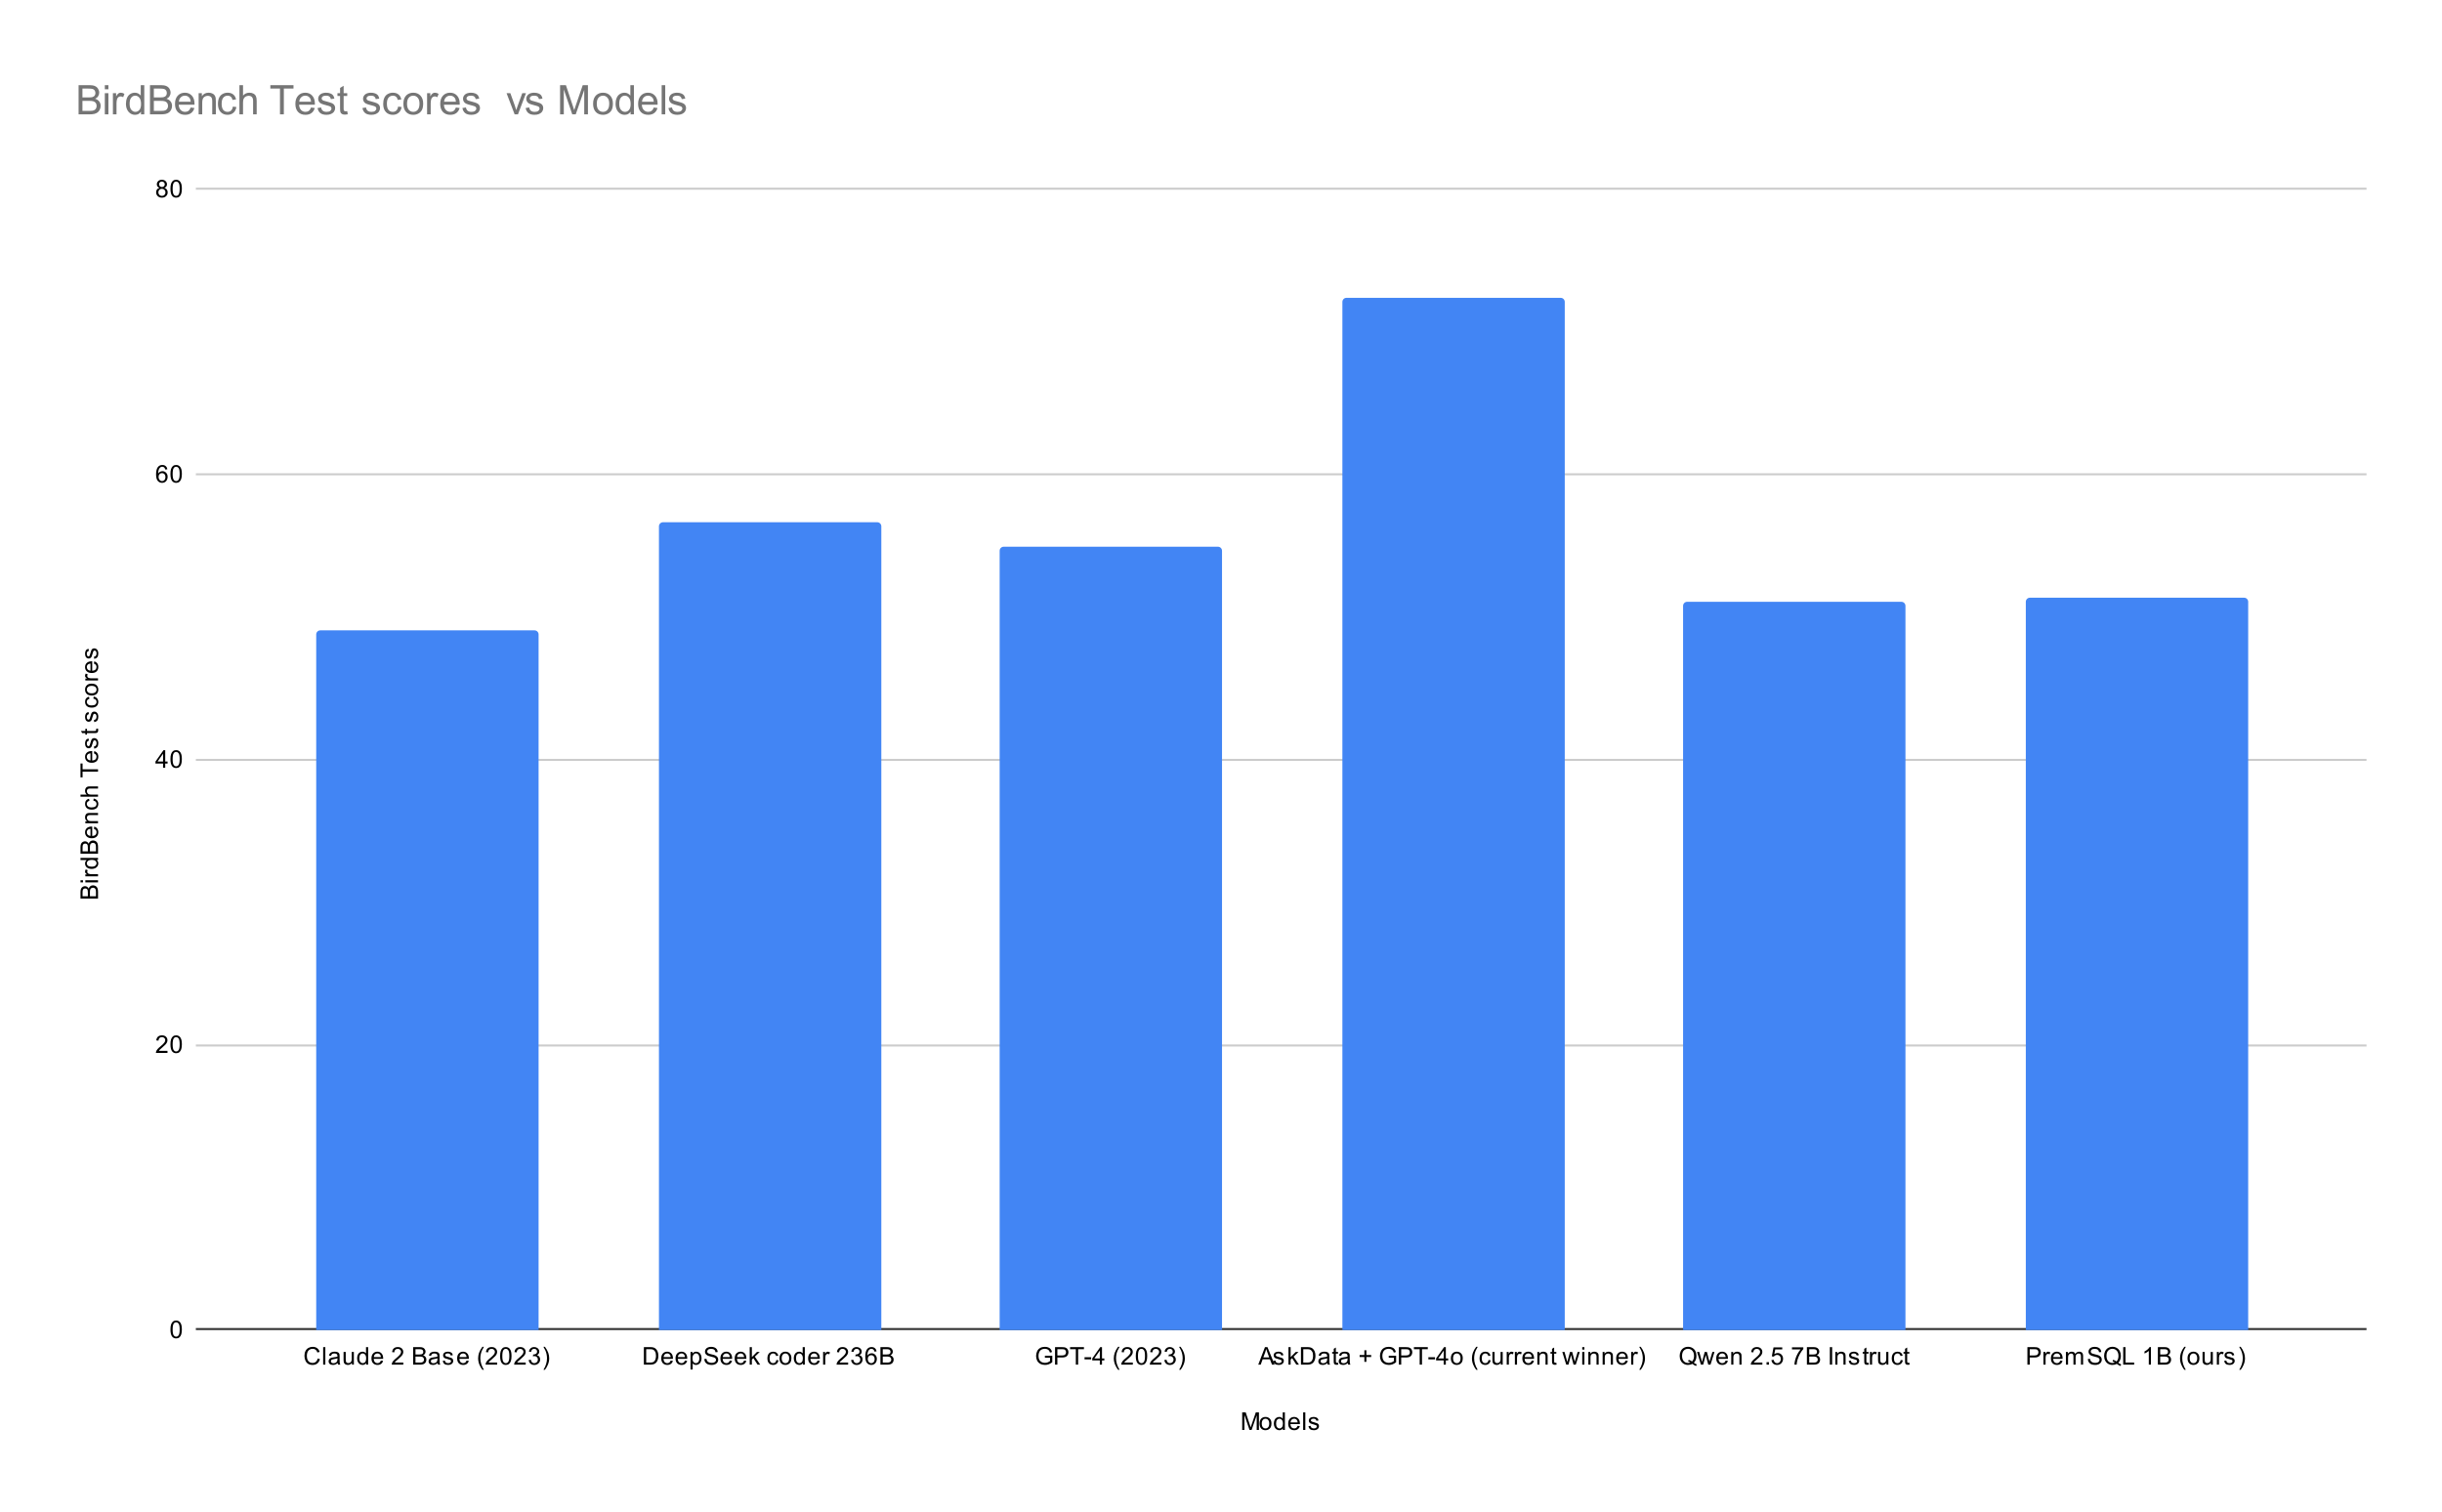
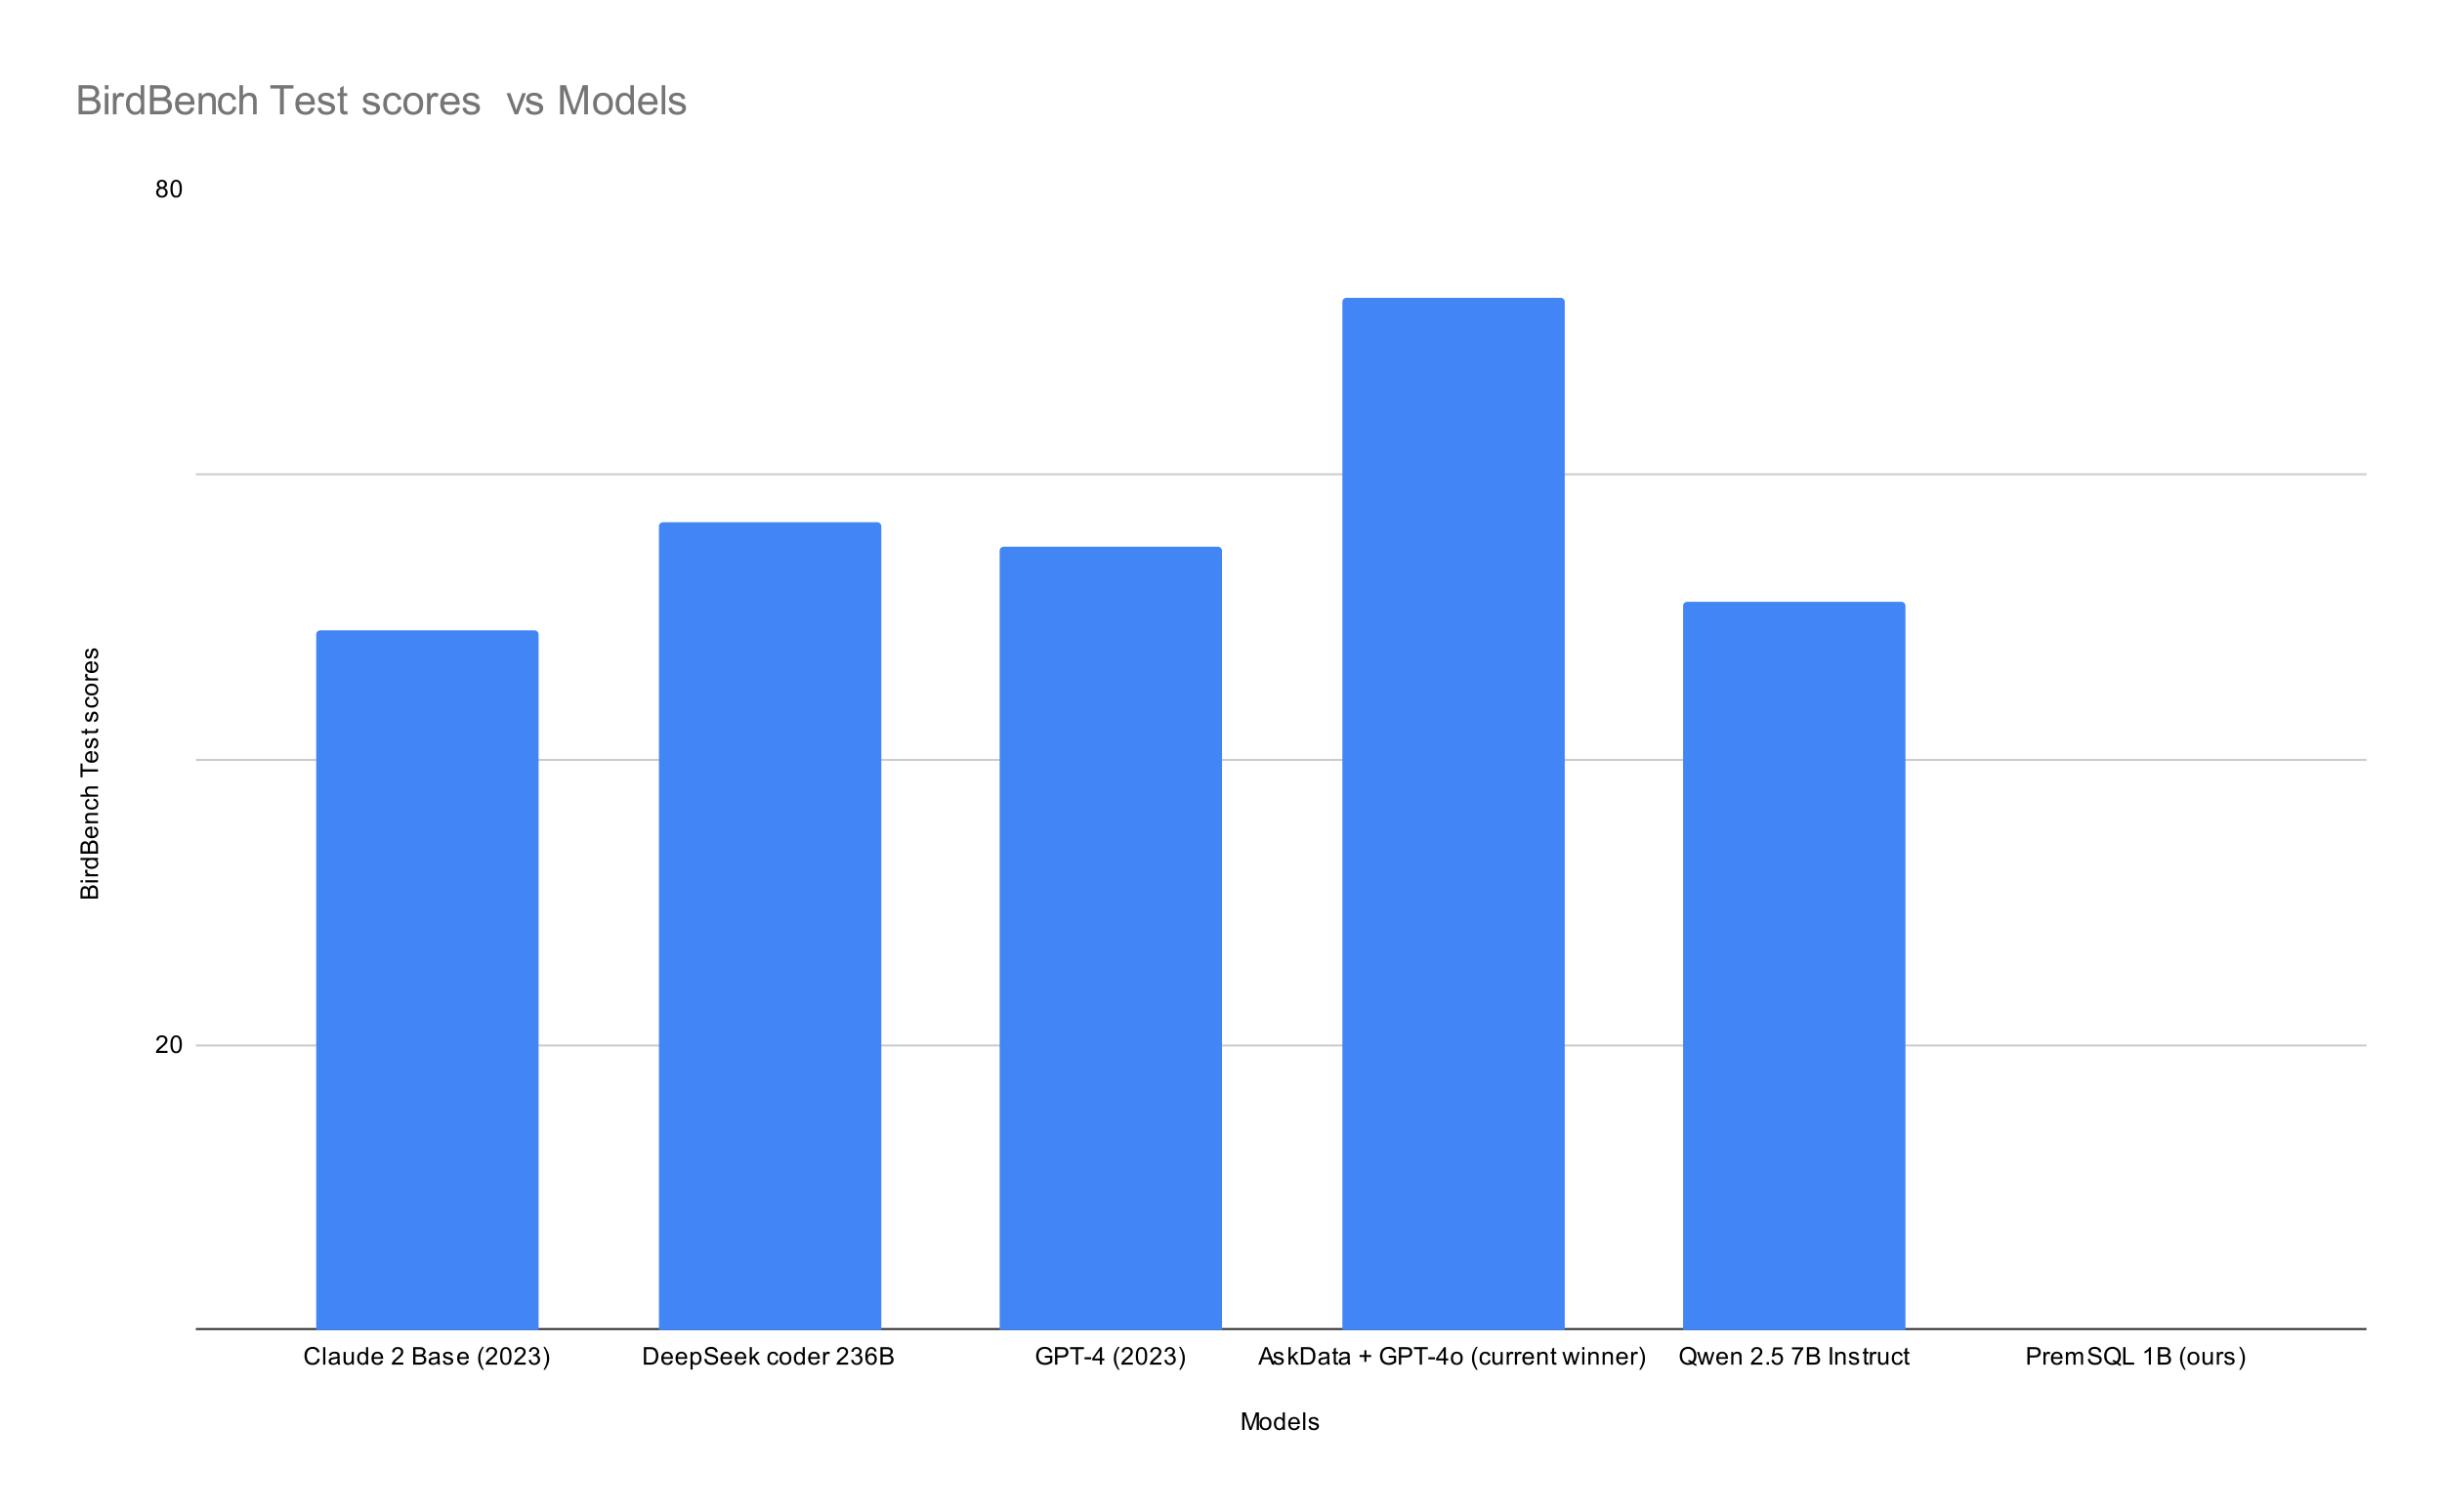
<svg xmlns="http://www.w3.org/2000/svg" version="1.1" viewBox="0.0 0.0 1197.0 741.0" fill="none" stroke="none" stroke-linecap="square" stroke-miterlimit="10" width="1197" height="741">
  <path fill="#ffffff" d="M0 0L1197.0 0L1197.0 741.0L0 741.0L0 0Z" fill-rule="nonzero" />
  <path stroke="#333333" stroke-width="1.0" stroke-linecap="butt" d="M96.5 651.5L1159.5 651.5" fill-rule="nonzero" />
  <path stroke="#cccccc" stroke-width="1.0" stroke-linecap="butt" d="M96.5 512.5L1159.5 512.5" fill-rule="nonzero" />
  <path stroke="#cccccc" stroke-width="1.0" stroke-linecap="butt" d="M96.5 372.5L1159.5 372.5" fill-rule="nonzero" />
  <path stroke="#cccccc" stroke-width="1.0" stroke-linecap="butt" d="M96.5 232.5L1159.5 232.5" fill-rule="nonzero" />
-   <path stroke="#cccccc" stroke-width="1.0" stroke-linecap="butt" d="M96.5 92.5L1159.5 92.5" fill-rule="nonzero" />
  <clipPath id="id_0">
    <path d="M96.05 92.75L1159.95 92.75L1159.95 651.95L96.05 651.95L96.05 92.75Z" clip-rule="nonzero" />
  </clipPath>
  <path stroke="#000000" stroke-width="2.0" stroke-linecap="butt" stroke-opacity="0.0" clip-path="url(#id_0)" d="M264.0 652.0L155.0 652.0L155.0 311.0C155.0 309.895 155.895 309.0 157.0 309.0L262.0 309.0C263.105 309.0 264.0 309.895 264.0 311.0Z" fill-rule="nonzero" />
  <path fill="#4285f4" clip-path="url(#id_0)" d="M264.0 652.0L155.0 652.0L155.0 311.0C155.0 309.895 155.895 309.0 157.0 309.0L262.0 309.0C263.105 309.0 264.0 309.895 264.0 311.0Z" fill-rule="nonzero" />
  <path stroke="#000000" stroke-width="2.0" stroke-linecap="butt" stroke-opacity="0.0" clip-path="url(#id_0)" d="M432.0 652.0L323.0 652.0L323.0 258.0C323.0 256.895 323.895 256.0 325.0 256.0L430.0 256.0C431.105 256.0 432.0 256.895 432.0 258.0Z" fill-rule="nonzero" />
  <path fill="#4285f4" clip-path="url(#id_0)" d="M432.0 652.0L323.0 652.0L323.0 258.0C323.0 256.895 323.895 256.0 325.0 256.0L430.0 256.0C431.105 256.0 432.0 256.895 432.0 258.0Z" fill-rule="nonzero" />
  <path stroke="#000000" stroke-width="2.0" stroke-linecap="butt" stroke-opacity="0.0" clip-path="url(#id_0)" d="M599.0 652.0L490.0 652.0L490.0 270.0C490.0 268.895 490.895 268.0 492.0 268.0L597.0 268.0C598.105 268.0 599.0 268.895 599.0 270.0Z" fill-rule="nonzero" />
  <path fill="#4285f4" clip-path="url(#id_0)" d="M599.0 652.0L490.0 652.0L490.0 270.0C490.0 268.895 490.895 268.0 492.0 268.0L597.0 268.0C598.105 268.0 599.0 268.895 599.0 270.0Z" fill-rule="nonzero" />
  <path stroke="#000000" stroke-width="2.0" stroke-linecap="butt" stroke-opacity="0.0" clip-path="url(#id_0)" d="M767.0 652.0L658.0 652.0L658.0 148.0C658.0 146.895 658.895 146.0 660.0 146.0L765.0 146.0C766.105 146.0 767.0 146.895 767.0 148.0Z" fill-rule="nonzero" />
  <path fill="#4285f4" clip-path="url(#id_0)" d="M767.0 652.0L658.0 652.0L658.0 148.0C658.0 146.895 658.895 146.0 660.0 146.0L765.0 146.0C766.105 146.0 767.0 146.895 767.0 148.0Z" fill-rule="nonzero" />
  <path stroke="#000000" stroke-width="2.0" stroke-linecap="butt" stroke-opacity="0.0" clip-path="url(#id_0)" d="M934.0 652.0L825.0 652.0L825.0 297.0C825.0 295.895 825.895 295.0 827.0 295.0L932.0 295.0C933.105 295.0 934.0 295.895 934.0 297.0Z" fill-rule="nonzero" />
  <path fill="#4285f4" clip-path="url(#id_0)" d="M934.0 652.0L825.0 652.0L825.0 297.0C825.0 295.895 825.895 295.0 827.0 295.0L932.0 295.0C933.105 295.0 934.0 295.895 934.0 297.0Z" fill-rule="nonzero" />
  <path stroke="#000000" stroke-width="2.0" stroke-linecap="butt" stroke-opacity="0.0" clip-path="url(#id_0)" d="M1102.0 652.0L993.0 652.0L993.0 295.0C993.0 293.895 993.895 293.0 995.0 293.0L1100.0 293.0C1101.105 293.0 1102.0 293.895 1102.0 295.0Z" fill-rule="nonzero" />
-   <path fill="#4285f4" clip-path="url(#id_0)" d="M1102.0 652.0L993.0 652.0L993.0 295.0C993.0 293.895 993.895 293.0 995.0 293.0L1100.0 293.0C1101.105 293.0 1102.0 293.895 1102.0 295.0Z" fill-rule="nonzero" />
  <path fill="#000000" d="M608.891 700.95L608.891 692.356L610.609 692.356L612.641 698.434Q612.922 699.294 613.047 699.716Q613.188 699.247 613.5 698.341L615.562 692.356L617.094 692.356L617.094 700.95L616.0 700.95L616.0 693.763L613.5 700.95L612.469 700.95L609.984 693.638L609.984 700.95L608.891 700.95ZM617.406 697.841Q617.406 696.106 618.359 695.278Q619.156 694.591 620.312 694.591Q621.594 694.591 622.406 695.434Q623.234 696.263 623.234 697.747Q623.234 698.95 622.875 699.638Q622.516 700.325 621.812 700.716Q621.125 701.091 620.312 701.091Q619.016 701.091 618.203 700.263Q617.406 699.419 617.406 697.841ZM618.484 697.841Q618.484 699.028 619.0 699.622Q619.531 700.216 620.312 700.216Q621.109 700.216 621.625 699.622Q622.141 699.028 622.141 697.809Q622.141 696.653 621.609 696.059Q621.094 695.466 620.312 695.466Q619.531 695.466 619.0 696.059Q618.484 696.638 618.484 697.841ZM628.828 700.95L628.828 700.169Q628.234 701.091 627.094 701.091Q626.344 701.091 625.719 700.684Q625.094 700.263 624.75 699.528Q624.406 698.794 624.406 697.841Q624.406 696.919 624.719 696.153Q625.031 695.388 625.656 694.997Q626.281 694.591 627.047 694.591Q627.609 694.591 628.047 694.825Q628.484 695.059 628.766 695.434L628.766 692.356L629.812 692.356L629.812 700.95L628.828 700.95ZM625.5 697.841Q625.5 699.044 626.0 699.638Q626.5 700.216 627.188 700.216Q627.875 700.216 628.359 699.653Q628.844 699.091 628.844 697.934Q628.844 696.653 628.344 696.059Q627.859 695.466 627.141 695.466Q626.438 695.466 625.969 696.044Q625.5 696.606 625.5 697.841ZM636.047 698.95L637.141 699.075Q636.891 700.028 636.188 700.559Q635.484 701.091 634.406 701.091Q633.047 701.091 632.234 700.247Q631.438 699.403 631.438 697.888Q631.438 696.325 632.25 695.466Q633.062 694.591 634.344 694.591Q635.594 694.591 636.375 695.434Q637.172 696.278 637.172 697.825Q637.172 697.919 637.172 698.106L632.531 698.106Q632.594 699.138 633.109 699.684Q633.625 700.216 634.406 700.216Q634.984 700.216 635.391 699.919Q635.812 699.606 636.047 698.95ZM632.594 697.247L636.062 697.247Q636.0 696.45 635.672 696.059Q635.156 695.45 634.359 695.45Q633.625 695.45 633.125 695.934Q632.641 696.419 632.594 697.247ZM638.766 700.95L638.766 692.356L639.828 692.356L639.828 700.95L638.766 700.95ZM641.375 699.091L642.406 698.934Q642.5 699.559 642.891 699.888Q643.297 700.216 644.031 700.216Q644.75 700.216 645.094 699.934Q645.453 699.638 645.453 699.231Q645.453 698.872 645.141 698.669Q644.922 698.528 644.062 698.309Q642.906 698.013 642.453 697.809Q642.016 697.591 641.781 697.216Q641.547 696.841 641.547 696.372Q641.547 695.966 641.734 695.606Q641.922 695.247 642.25 695.013Q642.5 694.841 642.922 694.716Q643.344 694.591 643.844 694.591Q644.562 694.591 645.109 694.809Q645.672 695.013 645.938 695.372Q646.203 695.731 646.297 696.325L645.266 696.466Q645.203 695.997 644.859 695.731Q644.531 695.45 643.906 695.45Q643.188 695.45 642.875 695.7Q642.562 695.934 642.562 696.263Q642.562 696.466 642.688 696.622Q642.828 696.794 643.094 696.903Q643.25 696.966 644.031 697.169Q645.156 697.481 645.594 697.669Q646.031 697.856 646.281 698.216Q646.531 698.575 646.531 699.122Q646.531 699.653 646.219 700.122Q645.922 700.575 645.344 700.841Q644.766 701.091 644.031 701.091Q642.812 701.091 642.172 700.591Q641.547 700.075 641.375 699.091Z" fill-rule="nonzero" />
  <path fill="#000000" d="M48.05 440.475L39.456 440.475L39.456 437.241Q39.456 436.256 39.722 435.663Q39.988 435.069 40.534 434.741Q41.066 434.397 41.659 434.397Q42.206 434.397 42.691 434.694Q43.175 434.991 43.472 435.6Q43.706 434.819 44.269 434.413Q44.816 433.991 45.566 433.991Q46.159 433.991 46.691 434.241Q47.206 434.491 47.488 434.866Q47.769 435.241 47.909 435.819Q48.05 436.381 48.05 437.194L48.05 440.475ZM43.066 439.334L43.066 437.475Q43.066 436.725 42.972 436.397Q42.847 435.959 42.55 435.741Q42.238 435.522 41.784 435.522Q41.363 435.522 41.034 435.725Q40.706 435.928 40.597 436.319Q40.472 436.694 40.472 437.616L40.472 439.334L43.066 439.334ZM47.034 439.334L47.034 437.194Q47.034 436.647 46.988 436.428Q46.925 436.022 46.769 435.772Q46.597 435.506 46.284 435.334Q45.972 435.163 45.566 435.163Q45.081 435.163 44.722 435.413Q44.363 435.647 44.222 436.084Q44.081 436.522 44.081 437.35L44.081 439.334L47.034 439.334ZM40.675 432.553L39.456 432.553L39.456 431.491L40.675 431.491L40.675 432.553ZM48.05 432.553L41.831 432.553L41.831 431.491L48.05 431.491L48.05 432.553ZM48.05 429.569L41.831 429.569L41.831 428.616L42.769 428.616Q42.113 428.256 41.909 427.959Q41.691 427.647 41.691 427.272Q41.691 426.741 42.019 426.194L43.003 426.553Q42.769 426.944 42.769 427.319Q42.769 427.678 42.988 427.959Q43.191 428.225 43.566 428.334Q44.128 428.522 44.784 428.522L48.05 428.522L48.05 429.569ZM48.05 421.522L47.269 421.522Q48.191 422.116 48.191 423.256Q48.191 424.006 47.784 424.631Q47.363 425.256 46.628 425.6Q45.894 425.944 44.941 425.944Q44.019 425.944 43.253 425.631Q42.488 425.319 42.097 424.694Q41.691 424.069 41.691 423.303Q41.691 422.741 41.925 422.303Q42.159 421.866 42.534 421.584L39.456 421.584L39.456 420.538L48.05 420.538L48.05 421.522ZM44.941 424.85Q46.144 424.85 46.738 424.35Q47.316 423.85 47.316 423.163Q47.316 422.475 46.753 421.991Q46.191 421.506 45.034 421.506Q43.753 421.506 43.159 422.006Q42.566 422.491 42.566 423.209Q42.566 423.913 43.144 424.381Q43.706 424.85 44.941 424.85ZM48.05 418.475L39.456 418.475L39.456 415.241Q39.456 414.256 39.722 413.663Q39.988 413.069 40.534 412.741Q41.066 412.397 41.659 412.397Q42.206 412.397 42.691 412.694Q43.175 412.991 43.472 413.6Q43.706 412.819 44.269 412.413Q44.816 411.991 45.566 411.991Q46.159 411.991 46.691 412.241Q47.206 412.491 47.488 412.866Q47.769 413.241 47.909 413.819Q48.05 414.381 48.05 415.194L48.05 418.475ZM43.066 417.334L43.066 415.475Q43.066 414.725 42.972 414.397Q42.847 413.959 42.55 413.741Q42.238 413.522 41.784 413.522Q41.363 413.522 41.034 413.725Q40.706 413.928 40.597 414.319Q40.472 414.694 40.472 415.616L40.472 417.334L43.066 417.334ZM47.034 417.334L47.034 415.194Q47.034 414.647 46.988 414.428Q46.925 414.022 46.769 413.772Q46.597 413.506 46.284 413.334Q45.972 413.163 45.566 413.163Q45.081 413.163 44.722 413.413Q44.363 413.647 44.222 414.084Q44.081 414.522 44.081 415.35L44.081 417.334L47.034 417.334ZM46.05 406.303L46.175 405.209Q47.128 405.459 47.659 406.163Q48.191 406.866 48.191 407.944Q48.191 409.303 47.347 410.116Q46.503 410.913 44.988 410.913Q43.425 410.913 42.566 410.1Q41.691 409.288 41.691 408.006Q41.691 406.756 42.534 405.975Q43.378 405.178 44.925 405.178Q45.019 405.178 45.206 405.178L45.206 409.819Q46.238 409.756 46.784 409.241Q47.316 408.725 47.316 407.944Q47.316 407.366 47.019 406.959Q46.706 406.538 46.05 406.303ZM44.347 409.756L44.347 406.288Q43.55 406.35 43.159 406.678Q42.55 407.194 42.55 407.991Q42.55 408.725 43.034 409.225Q43.519 409.709 44.347 409.756ZM48.05 403.553L41.831 403.553L41.831 402.616L42.706 402.616Q41.691 401.928 41.691 400.631Q41.691 400.069 41.894 399.6Q42.097 399.116 42.425 398.881Q42.753 398.647 43.191 398.553Q43.488 398.506 44.222 398.506L48.05 398.506L48.05 399.553L44.269 399.553Q43.613 399.553 43.3 399.678Q42.988 399.803 42.8 400.116Q42.597 400.428 42.597 400.85Q42.597 401.522 43.034 402.022Q43.456 402.506 44.644 402.506L48.05 402.506L48.05 403.553ZM45.769 392.491L45.909 391.459Q46.972 391.631 47.581 392.334Q48.191 393.038 48.191 394.053Q48.191 395.334 47.363 396.116Q46.519 396.881 44.956 396.881Q43.956 396.881 43.206 396.553Q42.441 396.209 42.066 395.538Q41.691 394.85 41.691 394.038Q41.691 393.038 42.206 392.397Q42.706 391.741 43.659 391.553L43.816 392.584Q43.191 392.725 42.878 393.1Q42.55 393.475 42.55 394.006Q42.55 394.803 43.128 395.303Q43.691 395.803 44.925 395.803Q46.191 395.803 46.753 395.319Q47.316 394.834 47.316 394.069Q47.316 393.444 46.941 393.038Q46.566 392.616 45.769 392.491ZM48.05 390.553L39.456 390.553L39.456 389.506L42.534 389.506Q41.691 388.772 41.691 387.647Q41.691 386.944 41.972 386.444Q42.238 385.928 42.722 385.709Q43.191 385.491 44.113 385.491L48.05 385.491L48.05 386.538L44.113 386.538Q43.316 386.538 42.956 386.881Q42.597 387.225 42.597 387.85Q42.597 388.319 42.847 388.741Q43.081 389.147 43.503 389.334Q43.909 389.506 44.644 389.506L48.05 389.506L48.05 390.553ZM48.05 378.241L40.472 378.241L40.472 381.069L39.456 381.069L39.456 374.256L40.472 374.256L40.472 377.1L48.05 377.1L48.05 378.241ZM46.05 369.303L46.175 368.209Q47.128 368.459 47.659 369.163Q48.191 369.866 48.191 370.944Q48.191 372.303 47.347 373.116Q46.503 373.913 44.988 373.913Q43.425 373.913 42.566 373.1Q41.691 372.288 41.691 371.006Q41.691 369.756 42.534 368.975Q43.378 368.178 44.925 368.178Q45.019 368.178 45.206 368.178L45.206 372.819Q46.238 372.756 46.784 372.241Q47.316 371.725 47.316 370.944Q47.316 370.366 47.019 369.959Q46.706 369.538 46.05 369.303ZM44.347 372.756L44.347 369.288Q43.55 369.35 43.159 369.678Q42.55 370.194 42.55 370.991Q42.55 371.725 43.034 372.225Q43.519 372.709 44.347 372.756ZM46.191 366.975L46.034 365.944Q46.659 365.85 46.988 365.459Q47.316 365.053 47.316 364.319Q47.316 363.6 47.034 363.256Q46.738 362.897 46.331 362.897Q45.972 362.897 45.769 363.209Q45.628 363.428 45.409 364.288Q45.113 365.444 44.909 365.897Q44.691 366.334 44.316 366.569Q43.941 366.803 43.472 366.803Q43.066 366.803 42.706 366.616Q42.347 366.428 42.113 366.1Q41.941 365.85 41.816 365.428Q41.691 365.006 41.691 364.506Q41.691 363.788 41.909 363.241Q42.113 362.678 42.472 362.413Q42.831 362.147 43.425 362.053L43.566 363.084Q43.097 363.147 42.831 363.491Q42.55 363.819 42.55 364.444Q42.55 365.163 42.8 365.475Q43.034 365.788 43.363 365.788Q43.566 365.788 43.722 365.663Q43.894 365.522 44.003 365.256Q44.066 365.1 44.269 364.319Q44.581 363.194 44.769 362.756Q44.956 362.319 45.316 362.069Q45.675 361.819 46.222 361.819Q46.753 361.819 47.222 362.131Q47.675 362.428 47.941 363.006Q48.191 363.584 48.191 364.319Q48.191 365.538 47.691 366.178Q47.175 366.803 46.191 366.975ZM47.113 357.256L48.034 357.1Q48.128 357.553 48.128 357.897Q48.128 358.475 47.956 358.788Q47.769 359.1 47.472 359.241Q47.175 359.366 46.222 359.366L42.644 359.366L42.644 360.131L41.831 360.131L41.831 359.366L40.284 359.366L39.659 358.319L41.831 358.319L41.831 357.256L42.644 357.256L42.644 358.319L46.284 358.319Q46.738 358.319 46.863 358.272Q46.988 358.209 47.066 358.084Q47.144 357.959 47.144 357.725Q47.144 357.538 47.113 357.256ZM46.191 353.975L46.034 352.944Q46.659 352.85 46.988 352.459Q47.316 352.053 47.316 351.319Q47.316 350.6 47.034 350.256Q46.738 349.897 46.331 349.897Q45.972 349.897 45.769 350.209Q45.628 350.428 45.409 351.288Q45.113 352.444 44.909 352.897Q44.691 353.334 44.316 353.569Q43.941 353.803 43.472 353.803Q43.066 353.803 42.706 353.616Q42.347 353.428 42.113 353.1Q41.941 352.85 41.816 352.428Q41.691 352.006 41.691 351.506Q41.691 350.788 41.909 350.241Q42.113 349.678 42.472 349.413Q42.831 349.147 43.425 349.053L43.566 350.084Q43.097 350.147 42.831 350.491Q42.55 350.819 42.55 351.444Q42.55 352.163 42.8 352.475Q43.034 352.788 43.363 352.788Q43.566 352.788 43.722 352.663Q43.894 352.522 44.003 352.256Q44.066 352.1 44.269 351.319Q44.581 350.194 44.769 349.756Q44.956 349.319 45.316 349.069Q45.675 348.819 46.222 348.819Q46.753 348.819 47.222 349.131Q47.675 349.428 47.941 350.006Q48.191 350.584 48.191 351.319Q48.191 352.538 47.691 353.178Q47.175 353.803 46.191 353.975ZM45.769 342.491L45.909 341.459Q46.972 341.631 47.581 342.334Q48.191 343.038 48.191 344.053Q48.191 345.334 47.363 346.116Q46.519 346.881 44.956 346.881Q43.956 346.881 43.206 346.553Q42.441 346.209 42.066 345.538Q41.691 344.85 41.691 344.038Q41.691 343.038 42.206 342.397Q42.706 341.741 43.659 341.553L43.816 342.584Q43.191 342.725 42.878 343.1Q42.55 343.475 42.55 344.006Q42.55 344.803 43.128 345.303Q43.691 345.803 44.925 345.803Q46.191 345.803 46.753 345.319Q47.316 344.834 47.316 344.069Q47.316 343.444 46.941 343.038Q46.566 342.616 45.769 342.491ZM44.941 340.944Q43.206 340.944 42.378 339.991Q41.691 339.194 41.691 338.038Q41.691 336.756 42.534 335.944Q43.363 335.116 44.847 335.116Q46.05 335.116 46.738 335.475Q47.425 335.834 47.816 336.538Q48.191 337.225 48.191 338.038Q48.191 339.334 47.363 340.147Q46.519 340.944 44.941 340.944ZM44.941 339.866Q46.128 339.866 46.722 339.35Q47.316 338.819 47.316 338.038Q47.316 337.241 46.722 336.725Q46.128 336.209 44.909 336.209Q43.753 336.209 43.159 336.741Q42.566 337.256 42.566 338.038Q42.566 338.819 43.159 339.35Q43.738 339.866 44.941 339.866ZM48.05 333.569L41.831 333.569L41.831 332.616L42.769 332.616Q42.113 332.256 41.909 331.959Q41.691 331.647 41.691 331.272Q41.691 330.741 42.019 330.194L43.003 330.553Q42.769 330.944 42.769 331.319Q42.769 331.678 42.988 331.959Q43.191 332.225 43.566 332.334Q44.128 332.522 44.784 332.522L48.05 332.522L48.05 333.569ZM46.05 325.303L46.175 324.209Q47.128 324.459 47.659 325.163Q48.191 325.866 48.191 326.944Q48.191 328.303 47.347 329.116Q46.503 329.913 44.988 329.913Q43.425 329.913 42.566 329.1Q41.691 328.288 41.691 327.006Q41.691 325.756 42.534 324.975Q43.378 324.178 44.925 324.178Q45.019 324.178 45.206 324.178L45.206 328.819Q46.238 328.756 46.784 328.241Q47.316 327.725 47.316 326.944Q47.316 326.366 47.019 325.959Q46.706 325.538 46.05 325.303ZM44.347 328.756L44.347 325.288Q43.55 325.35 43.159 325.678Q42.55 326.194 42.55 326.991Q42.55 327.725 43.034 328.225Q43.519 328.709 44.347 328.756ZM46.191 322.975L46.034 321.944Q46.659 321.85 46.988 321.459Q47.316 321.053 47.316 320.319Q47.316 319.6 47.034 319.256Q46.738 318.897 46.331 318.897Q45.972 318.897 45.769 319.209Q45.628 319.428 45.409 320.288Q45.113 321.444 44.909 321.897Q44.691 322.334 44.316 322.569Q43.941 322.803 43.472 322.803Q43.066 322.803 42.706 322.616Q42.347 322.428 42.113 322.1Q41.941 321.85 41.816 321.428Q41.691 321.006 41.691 320.506Q41.691 319.788 41.909 319.241Q42.113 318.678 42.472 318.413Q42.831 318.147 43.425 318.053L43.566 319.084Q43.097 319.147 42.831 319.491Q42.55 319.819 42.55 320.444Q42.55 321.163 42.8 321.475Q43.034 321.788 43.363 321.788Q43.566 321.788 43.722 321.663Q43.894 321.522 44.003 321.256Q44.066 321.1 44.269 320.319Q44.581 319.194 44.769 318.756Q44.956 318.319 45.316 318.069Q45.675 317.819 46.222 317.819Q46.753 317.819 47.222 318.131Q47.675 318.428 47.941 319.006Q48.191 319.584 48.191 320.319Q48.191 321.538 47.691 322.178Q47.175 322.803 46.191 322.975Z" fill-rule="nonzero" />
-   <path fill="#000000" d="M83.55 651.716Q83.55 650.184 83.862 649.263Q84.175 648.325 84.784 647.825Q85.409 647.325 86.347 647.325Q87.034 647.325 87.55 647.606Q88.081 647.888 88.425 648.419Q88.769 648.934 88.956 649.684Q89.144 650.434 89.144 651.716Q89.144 653.231 88.831 654.153Q88.534 655.075 87.909 655.591Q87.3 656.091 86.347 656.091Q85.112 656.091 84.394 655.2Q83.55 654.138 83.55 651.716ZM84.628 651.716Q84.628 653.825 85.128 654.528Q85.628 655.231 86.347 655.231Q87.081 655.231 87.566 654.528Q88.066 653.825 88.066 651.716Q88.066 649.591 87.566 648.903Q87.081 648.2 86.331 648.2Q85.612 648.2 85.175 648.809Q84.628 649.591 84.628 651.716Z" fill-rule="nonzero" />
  <path fill="#000000" d="M82.097 515.134L82.097 516.15L76.409 516.15Q76.409 515.775 76.534 515.416Q76.753 514.837 77.222 514.275Q77.706 513.712 78.612 512.978Q80.019 511.822 80.503 511.15Q81.003 510.478 81.003 509.884Q81.003 509.259 80.55 508.838Q80.097 508.4 79.378 508.4Q78.612 508.4 78.159 508.853Q77.706 509.306 77.691 510.119L76.612 510.009Q76.722 508.791 77.441 508.166Q78.175 507.525 79.409 507.525Q80.644 507.525 81.362 508.213Q82.081 508.9 82.081 509.916Q82.081 510.431 81.862 510.931Q81.659 511.416 81.159 511.978Q80.675 512.525 79.55 513.478Q78.597 514.275 78.316 514.572Q78.05 514.853 77.878 515.134L82.097 515.134ZM83.55 511.916Q83.55 510.384 83.862 509.463Q84.175 508.525 84.784 508.025Q85.409 507.525 86.347 507.525Q87.034 507.525 87.55 507.806Q88.081 508.088 88.425 508.619Q88.769 509.134 88.956 509.884Q89.144 510.634 89.144 511.916Q89.144 513.431 88.831 514.353Q88.534 515.275 87.909 515.791Q87.3 516.291 86.347 516.291Q85.112 516.291 84.394 515.4Q83.55 514.337 83.55 511.916ZM84.628 511.916Q84.628 514.025 85.128 514.728Q85.628 515.431 86.347 515.431Q87.081 515.431 87.566 514.728Q88.066 514.025 88.066 511.916Q88.066 509.791 87.566 509.103Q87.081 508.4 86.331 508.4Q85.612 508.4 85.175 509.009Q84.628 509.791 84.628 511.916Z" fill-rule="nonzero" />
-   <path fill="#000000" d="M79.925 376.35L79.925 374.288L76.206 374.288L76.206 373.319L80.128 367.756L80.987 367.756L80.987 373.319L82.144 373.319L82.144 374.288L80.987 374.288L80.987 376.35L79.925 376.35ZM79.925 373.319L79.925 369.459L77.237 373.319L79.925 373.319ZM83.55 372.116Q83.55 370.584 83.862 369.663Q84.175 368.725 84.784 368.225Q85.409 367.725 86.347 367.725Q87.034 367.725 87.55 368.006Q88.081 368.288 88.425 368.819Q88.769 369.334 88.956 370.084Q89.144 370.834 89.144 372.116Q89.144 373.631 88.831 374.553Q88.534 375.475 87.909 375.991Q87.3 376.491 86.347 376.491Q85.112 376.491 84.394 375.6Q83.55 374.538 83.55 372.116ZM84.628 372.116Q84.628 374.225 85.128 374.928Q85.628 375.631 86.347 375.631Q87.081 375.631 87.566 374.928Q88.066 374.225 88.066 372.116Q88.066 369.991 87.566 369.303Q87.081 368.6 86.331 368.6Q85.612 368.6 85.175 369.209Q84.628 369.991 84.628 372.116Z" fill-rule="nonzero" />
-   <path fill="#000000" d="M82.019 230.066L80.972 230.144Q80.831 229.519 80.581 229.238Q80.144 228.784 79.519 228.784Q79.019 228.784 78.628 229.066Q78.144 229.441 77.847 230.144Q77.566 230.831 77.55 232.113Q77.925 231.534 78.472 231.253Q79.034 230.972 79.644 230.972Q80.691 230.972 81.425 231.753Q82.175 232.534 82.175 233.753Q82.175 234.566 81.816 235.269Q81.472 235.956 80.862 236.331Q80.253 236.691 79.487 236.691Q78.159 236.691 77.331 235.722Q76.503 234.753 76.503 232.534Q76.503 230.034 77.425 228.909Q78.222 227.925 79.581 227.925Q80.597 227.925 81.237 228.503Q81.894 229.066 82.019 230.066ZM77.722 233.769Q77.722 234.316 77.941 234.816Q78.175 235.3 78.581 235.566Q79.003 235.831 79.472 235.831Q80.128 235.831 80.612 235.3Q81.097 234.753 81.097 233.831Q81.097 232.941 80.612 232.425Q80.144 231.909 79.425 231.909Q78.706 231.909 78.206 232.425Q77.722 232.941 77.722 233.769ZM83.55 232.316Q83.55 230.784 83.862 229.863Q84.175 228.925 84.784 228.425Q85.409 227.925 86.347 227.925Q87.034 227.925 87.55 228.206Q88.081 228.488 88.425 229.019Q88.769 229.534 88.956 230.284Q89.144 231.034 89.144 232.316Q89.144 233.831 88.831 234.753Q88.534 235.675 87.909 236.191Q87.3 236.691 86.347 236.691Q85.112 236.691 84.394 235.8Q83.55 234.738 83.55 232.316ZM84.628 232.316Q84.628 234.425 85.128 235.128Q85.628 235.831 86.347 235.831Q87.081 235.831 87.566 235.128Q88.066 234.425 88.066 232.316Q88.066 230.191 87.566 229.503Q87.081 228.8 86.331 228.8Q85.612 228.8 85.175 229.409Q84.628 230.191 84.628 232.316Z" fill-rule="nonzero" />
  <path fill="#000000" d="M78.175 92.094Q77.519 91.844 77.191 91.406Q76.878 90.953 76.878 90.344Q76.878 89.406 77.55 88.766Q78.237 88.125 79.347 88.125Q80.472 88.125 81.159 88.781Q81.847 89.438 81.847 90.375Q81.847 90.969 81.534 91.406Q81.222 91.844 80.581 92.094Q81.378 92.344 81.784 92.922Q82.191 93.5 82.191 94.297Q82.191 95.391 81.409 96.141Q80.644 96.891 79.362 96.891Q78.097 96.891 77.316 96.141Q76.534 95.391 76.534 94.266Q76.534 93.422 76.956 92.859Q77.394 92.297 78.175 92.094ZM77.956 90.297Q77.956 90.906 78.347 91.297Q78.753 91.688 79.378 91.688Q79.987 91.688 80.378 91.312Q80.769 90.922 80.769 90.359Q80.769 89.781 80.362 89.391Q79.956 88.984 79.362 88.984Q78.753 88.984 78.347 89.375Q77.956 89.766 77.956 90.297ZM77.628 94.266Q77.628 94.719 77.831 95.141Q78.05 95.562 78.472 95.797Q78.894 96.031 79.378 96.031Q80.128 96.031 80.612 95.547Q81.112 95.062 81.112 94.312Q81.112 93.547 80.612 93.047Q80.112 92.547 79.347 92.547Q78.597 92.547 78.112 93.047Q77.628 93.531 77.628 94.266ZM83.55 92.516Q83.55 90.984 83.862 90.062Q84.175 89.125 84.784 88.625Q85.409 88.125 86.347 88.125Q87.034 88.125 87.55 88.406Q88.081 88.688 88.425 89.219Q88.769 89.734 88.956 90.484Q89.144 91.234 89.144 92.516Q89.144 94.031 88.831 94.953Q88.534 95.875 87.909 96.391Q87.3 96.891 86.347 96.891Q85.112 96.891 84.394 96.0Q83.55 94.938 83.55 92.516ZM84.628 92.516Q84.628 94.625 85.128 95.328Q85.628 96.031 86.347 96.031Q87.081 96.031 87.566 95.328Q88.066 94.625 88.066 92.516Q88.066 90.391 87.566 89.703Q87.081 89.0 86.331 89.0Q85.612 89.0 85.175 89.609Q84.628 90.391 84.628 92.516Z" fill-rule="nonzero" />
  <path fill="#000000" d="M155.704 665.934L156.829 666.231Q156.47 667.622 155.548 668.356Q154.626 669.091 153.282 669.091Q151.892 669.091 151.017 668.528Q150.142 667.966 149.689 666.903Q149.235 665.825 149.235 664.591Q149.235 663.247 149.751 662.247Q150.267 661.247 151.204 660.731Q152.157 660.216 153.298 660.216Q154.579 660.216 155.454 660.872Q156.345 661.528 156.689 662.716L155.564 662.981Q155.267 662.044 154.689 661.622Q154.126 661.184 153.267 661.184Q152.282 661.184 151.61 661.669Q150.954 662.138 150.673 662.934Q150.407 663.731 150.407 664.591Q150.407 665.684 150.72 666.497Q151.048 667.309 151.72 667.716Q152.392 668.122 153.189 668.122Q154.142 668.122 154.798 667.575Q155.47 667.028 155.704 665.934ZM158.407 668.95L158.407 660.356L159.47 660.356L159.47 668.95L158.407 668.95ZM165.501 668.184Q164.907 668.684 164.36 668.888Q163.829 669.091 163.204 669.091Q162.173 669.091 161.626 668.591Q161.079 668.091 161.079 667.309Q161.079 666.856 161.282 666.481Q161.485 666.091 161.829 665.872Q162.173 665.638 162.595 665.528Q162.892 665.434 163.532 665.356Q164.798 665.216 165.407 664.997Q165.407 664.778 165.407 664.731Q165.407 664.075 165.11 663.809Q164.704 663.466 163.907 663.466Q163.173 663.466 162.814 663.731Q162.454 663.981 162.282 664.638L161.251 664.497Q161.392 663.841 161.72 663.434Q162.048 663.028 162.657 662.809Q163.267 662.591 164.064 662.591Q164.86 662.591 165.36 662.778Q165.86 662.966 166.095 663.247Q166.329 663.528 166.423 663.966Q166.47 664.231 166.47 664.934L166.47 666.341Q166.47 667.809 166.532 668.2Q166.61 668.591 166.814 668.95L165.704 668.95Q165.548 668.622 165.501 668.184ZM165.407 665.825Q164.829 666.059 163.689 666.231Q163.032 666.325 162.767 666.45Q162.501 666.559 162.345 666.778Q162.204 666.997 162.204 667.278Q162.204 667.7 162.517 667.981Q162.845 668.263 163.454 668.263Q164.064 668.263 164.532 667.997Q165.017 667.731 165.235 667.263Q165.407 666.903 165.407 666.216L165.407 665.825ZM172.517 668.95L172.517 668.028Q171.782 669.091 170.532 669.091Q169.985 669.091 169.501 668.888Q169.032 668.669 168.798 668.356Q168.564 668.028 168.47 667.559Q168.407 667.263 168.407 666.575L168.407 662.731L169.47 662.731L169.47 666.184Q169.47 666.997 169.532 667.294Q169.626 667.7 169.939 667.95Q170.267 668.184 170.751 668.184Q171.22 668.184 171.626 667.95Q172.048 667.7 172.22 667.278Q172.407 666.856 172.407 666.059L172.407 662.731L173.454 662.731L173.454 668.95L172.517 668.95ZM179.47 668.95L179.47 668.169Q178.876 669.091 177.735 669.091Q176.985 669.091 176.36 668.684Q175.735 668.263 175.392 667.528Q175.048 666.794 175.048 665.841Q175.048 664.919 175.36 664.153Q175.673 663.388 176.298 662.997Q176.923 662.591 177.689 662.591Q178.251 662.591 178.689 662.825Q179.126 663.059 179.407 663.434L179.407 660.356L180.454 660.356L180.454 668.95L179.47 668.95ZM176.142 665.841Q176.142 667.044 176.642 667.638Q177.142 668.216 177.829 668.216Q178.517 668.216 179.001 667.653Q179.485 667.091 179.485 665.934Q179.485 664.653 178.985 664.059Q178.501 663.466 177.782 663.466Q177.079 663.466 176.61 664.044Q176.142 664.606 176.142 665.841ZM186.689 666.95L187.782 667.075Q187.532 668.028 186.829 668.559Q186.126 669.091 185.048 669.091Q183.689 669.091 182.876 668.247Q182.079 667.403 182.079 665.888Q182.079 664.325 182.892 663.466Q183.704 662.591 184.985 662.591Q186.235 662.591 187.017 663.434Q187.814 664.278 187.814 665.825Q187.814 665.919 187.814 666.106L183.173 666.106Q183.235 667.138 183.751 667.684Q184.267 668.216 185.048 668.216Q185.626 668.216 186.032 667.919Q186.454 667.606 186.689 666.95ZM183.235 665.247L186.704 665.247Q186.642 664.45 186.314 664.059Q185.798 663.45 185.001 663.45Q184.267 663.45 183.767 663.934Q183.282 664.419 183.235 665.247ZM197.689 667.934L197.689 668.95L192.001 668.95Q192.001 668.575 192.126 668.216Q192.345 667.638 192.814 667.075Q193.298 666.513 194.204 665.778Q195.61 664.622 196.095 663.95Q196.595 663.278 196.595 662.684Q196.595 662.059 196.142 661.638Q195.689 661.2 194.97 661.2Q194.204 661.2 193.751 661.653Q193.298 662.106 193.282 662.919L192.204 662.809Q192.314 661.591 193.032 660.966Q193.767 660.325 195.001 660.325Q196.235 660.325 196.954 661.013Q197.673 661.7 197.673 662.716Q197.673 663.231 197.454 663.731Q197.251 664.216 196.751 664.778Q196.267 665.325 195.142 666.278Q194.189 667.075 193.907 667.372Q193.642 667.653 193.47 667.934L197.689 667.934ZM202.517 668.95L202.517 660.356L205.751 660.356Q206.735 660.356 207.329 660.622Q207.923 660.888 208.251 661.434Q208.595 661.966 208.595 662.559Q208.595 663.106 208.298 663.591Q208.001 664.075 207.392 664.372Q208.173 664.606 208.579 665.169Q209.001 665.716 209.001 666.466Q209.001 667.059 208.751 667.591Q208.501 668.106 208.126 668.388Q207.751 668.669 207.173 668.809Q206.61 668.95 205.798 668.95L202.517 668.95ZM203.657 663.966L205.517 663.966Q206.267 663.966 206.595 663.872Q207.032 663.747 207.251 663.45Q207.47 663.138 207.47 662.684Q207.47 662.263 207.267 661.934Q207.064 661.606 206.673 661.497Q206.298 661.372 205.376 661.372L203.657 661.372L203.657 663.966ZM203.657 667.934L205.798 667.934Q206.345 667.934 206.564 667.888Q206.97 667.825 207.22 667.669Q207.485 667.497 207.657 667.184Q207.829 666.872 207.829 666.466Q207.829 665.981 207.579 665.622Q207.345 665.263 206.907 665.122Q206.47 664.981 205.642 664.981L203.657 664.981L203.657 667.934ZM214.501 668.184Q213.907 668.684 213.36 668.888Q212.829 669.091 212.204 669.091Q211.173 669.091 210.626 668.591Q210.079 668.091 210.079 667.309Q210.079 666.856 210.282 666.481Q210.485 666.091 210.829 665.872Q211.173 665.638 211.595 665.528Q211.892 665.434 212.532 665.356Q213.798 665.216 214.407 664.997Q214.407 664.778 214.407 664.731Q214.407 664.075 214.11 663.809Q213.704 663.466 212.907 663.466Q212.173 663.466 211.814 663.731Q211.454 663.981 211.282 664.638L210.251 664.497Q210.392 663.841 210.72 663.434Q211.048 663.028 211.657 662.809Q212.267 662.591 213.064 662.591Q213.86 662.591 214.36 662.778Q214.86 662.966 215.095 663.247Q215.329 663.528 215.423 663.966Q215.47 664.231 215.47 664.934L215.47 666.341Q215.47 667.809 215.532 668.2Q215.61 668.591 215.814 668.95L214.704 668.95Q214.548 668.622 214.501 668.184ZM214.407 665.825Q213.829 666.059 212.689 666.231Q212.032 666.325 211.767 666.45Q211.501 666.559 211.345 666.778Q211.204 666.997 211.204 667.278Q211.204 667.7 211.517 667.981Q211.845 668.263 212.454 668.263Q213.064 668.263 213.532 667.997Q214.017 667.731 214.235 667.263Q214.407 666.903 214.407 666.216L214.407 665.825ZM217.017 667.091L218.048 666.934Q218.142 667.559 218.532 667.888Q218.939 668.216 219.673 668.216Q220.392 668.216 220.735 667.934Q221.095 667.638 221.095 667.231Q221.095 666.872 220.782 666.669Q220.564 666.528 219.704 666.309Q218.548 666.013 218.095 665.809Q217.657 665.591 217.423 665.216Q217.189 664.841 217.189 664.372Q217.189 663.966 217.376 663.606Q217.564 663.247 217.892 663.013Q218.142 662.841 218.564 662.716Q218.985 662.591 219.485 662.591Q220.204 662.591 220.751 662.809Q221.314 663.013 221.579 663.372Q221.845 663.731 221.939 664.325L220.907 664.466Q220.845 663.997 220.501 663.731Q220.173 663.45 219.548 663.45Q218.829 663.45 218.517 663.7Q218.204 663.934 218.204 664.263Q218.204 664.466 218.329 664.622Q218.47 664.794 218.735 664.903Q218.892 664.966 219.673 665.169Q220.798 665.481 221.235 665.669Q221.673 665.856 221.923 666.216Q222.173 666.575 222.173 667.122Q222.173 667.653 221.86 668.122Q221.564 668.575 220.985 668.841Q220.407 669.091 219.673 669.091Q218.454 669.091 217.814 668.591Q217.189 668.075 217.017 667.091ZM228.689 666.95L229.782 667.075Q229.532 668.028 228.829 668.559Q228.126 669.091 227.048 669.091Q225.689 669.091 224.876 668.247Q224.079 667.403 224.079 665.888Q224.079 664.325 224.892 663.466Q225.704 662.591 226.985 662.591Q228.235 662.591 229.017 663.434Q229.814 664.278 229.814 665.825Q229.814 665.919 229.814 666.106L225.173 666.106Q225.235 667.138 225.751 667.684Q226.267 668.216 227.048 668.216Q227.626 668.216 228.032 667.919Q228.454 667.606 228.689 666.95ZM225.235 665.247L228.704 665.247Q228.642 664.45 228.314 664.059Q227.798 663.45 227.001 663.45Q226.267 663.45 225.767 663.934Q225.282 664.419 225.235 665.247ZM236.454 671.481Q235.579 670.372 234.97 668.903Q234.376 667.419 234.376 665.841Q234.376 664.45 234.814 663.169Q235.345 661.684 236.454 660.216L237.204 660.216Q236.501 661.434 236.267 661.95Q235.907 662.763 235.704 663.638Q235.454 664.731 235.454 665.841Q235.454 668.669 237.204 671.481L236.454 671.481ZM243.689 667.934L243.689 668.95L238.001 668.95Q238.001 668.575 238.126 668.216Q238.345 667.638 238.814 667.075Q239.298 666.513 240.204 665.778Q241.61 664.622 242.095 663.95Q242.595 663.278 242.595 662.684Q242.595 662.059 242.142 661.638Q241.689 661.2 240.97 661.2Q240.204 661.2 239.751 661.653Q239.298 662.106 239.282 662.919L238.204 662.809Q238.314 661.591 239.032 660.966Q239.767 660.325 241.001 660.325Q242.235 660.325 242.954 661.013Q243.673 661.7 243.673 662.716Q243.673 663.231 243.454 663.731Q243.251 664.216 242.751 664.778Q242.267 665.325 241.142 666.278Q240.189 667.075 239.907 667.372Q239.642 667.653 239.47 667.934L243.689 667.934ZM245.142 664.716Q245.142 663.184 245.454 662.263Q245.767 661.325 246.376 660.825Q247.001 660.325 247.939 660.325Q248.626 660.325 249.142 660.606Q249.673 660.888 250.017 661.419Q250.36 661.934 250.548 662.684Q250.735 663.434 250.735 664.716Q250.735 666.231 250.423 667.153Q250.126 668.075 249.501 668.591Q248.892 669.091 247.939 669.091Q246.704 669.091 245.985 668.2Q245.142 667.138 245.142 664.716ZM246.22 664.716Q246.22 666.825 246.72 667.528Q247.22 668.231 247.939 668.231Q248.673 668.231 249.157 667.528Q249.657 666.825 249.657 664.716Q249.657 662.591 249.157 661.903Q248.673 661.2 247.923 661.2Q247.204 661.2 246.767 661.809Q246.22 662.591 246.22 664.716ZM257.689 667.934L257.689 668.95L252.001 668.95Q252.001 668.575 252.126 668.216Q252.345 667.638 252.814 667.075Q253.298 666.513 254.204 665.778Q255.61 664.622 256.095 663.95Q256.595 663.278 256.595 662.684Q256.595 662.059 256.142 661.638Q255.689 661.2 254.97 661.2Q254.204 661.2 253.751 661.653Q253.298 662.106 253.282 662.919L252.204 662.809Q252.314 661.591 253.032 660.966Q253.767 660.325 255.001 660.325Q256.235 660.325 256.954 661.013Q257.673 661.7 257.673 662.716Q257.673 663.231 257.454 663.731Q257.251 664.216 256.751 664.778Q256.267 665.325 255.142 666.278Q254.189 667.075 253.907 667.372Q253.642 667.653 253.47 667.934L257.689 667.934ZM259.142 666.684L260.204 666.544Q260.376 667.434 260.814 667.841Q261.251 668.231 261.876 668.231Q262.626 668.231 263.142 667.716Q263.657 667.2 263.657 666.434Q263.657 665.716 263.173 665.247Q262.704 664.763 261.97 664.763Q261.673 664.763 261.22 664.888L261.345 663.95Q261.454 663.966 261.517 663.966Q262.189 663.966 262.72 663.622Q263.267 663.263 263.267 662.528Q263.267 661.95 262.876 661.575Q262.485 661.184 261.86 661.184Q261.251 661.184 260.829 661.575Q260.423 661.966 260.314 662.731L259.251 662.544Q259.439 661.497 260.126 660.919Q260.814 660.325 261.829 660.325Q262.532 660.325 263.126 660.638Q263.72 660.934 264.032 661.45Q264.345 661.966 264.345 662.559Q264.345 663.106 264.048 663.575Q263.751 664.028 263.173 664.294Q263.923 664.466 264.345 665.028Q264.767 665.575 264.767 666.419Q264.767 667.544 263.939 668.325Q263.126 669.106 261.876 669.106Q260.751 669.106 260.001 668.434Q259.251 667.747 259.142 666.684ZM267.126 671.481L266.376 671.481Q268.126 668.669 268.126 665.841Q268.126 664.747 267.876 663.653Q267.673 662.778 267.314 661.966Q267.079 661.45 266.376 660.216L267.126 660.216Q268.22 661.684 268.751 663.169Q269.204 664.45 269.204 665.841Q269.204 667.419 268.595 668.903Q267.985 670.372 267.126 671.481Z" fill-rule="nonzero" />
  <path fill="#000000" d="M315.607 668.95L315.607 660.356L318.576 660.356Q319.576 660.356 320.107 660.481Q320.841 660.653 321.357 661.091Q322.044 661.669 322.373 662.575Q322.716 663.466 322.716 664.606Q322.716 665.591 322.482 666.341Q322.263 667.091 321.904 667.591Q321.544 668.091 321.107 668.372Q320.685 668.653 320.091 668.809Q319.498 668.95 318.716 668.95L315.607 668.95ZM316.748 667.934L318.576 667.934Q319.435 667.934 319.919 667.778Q320.404 667.622 320.685 667.325Q321.091 666.934 321.31 666.247Q321.544 665.559 321.544 664.591Q321.544 663.247 321.091 662.528Q320.654 661.794 320.029 661.544Q319.56 661.372 318.56 661.372L316.748 661.372L316.748 667.934ZM328.732 666.95L329.826 667.075Q329.576 668.028 328.873 668.559Q328.169 669.091 327.091 669.091Q325.732 669.091 324.919 668.247Q324.123 667.403 324.123 665.888Q324.123 664.325 324.935 663.466Q325.748 662.591 327.029 662.591Q328.279 662.591 329.06 663.434Q329.857 664.278 329.857 665.825Q329.857 665.919 329.857 666.106L325.216 666.106Q325.279 667.138 325.794 667.684Q326.31 668.216 327.091 668.216Q327.669 668.216 328.076 667.919Q328.498 667.606 328.732 666.95ZM325.279 665.247L328.748 665.247Q328.685 664.45 328.357 664.059Q327.841 663.45 327.044 663.45Q326.31 663.45 325.81 663.934Q325.326 664.419 325.279 665.247ZM335.732 666.95L336.826 667.075Q336.576 668.028 335.873 668.559Q335.169 669.091 334.091 669.091Q332.732 669.091 331.919 668.247Q331.123 667.403 331.123 665.888Q331.123 664.325 331.935 663.466Q332.748 662.591 334.029 662.591Q335.279 662.591 336.06 663.434Q336.857 664.278 336.857 665.825Q336.857 665.919 336.857 666.106L332.216 666.106Q332.279 667.138 332.794 667.684Q333.31 668.216 334.091 668.216Q334.669 668.216 335.076 667.919Q335.498 667.606 335.732 666.95ZM332.279 665.247L335.748 665.247Q335.685 664.45 335.357 664.059Q334.841 663.45 334.044 663.45Q333.31 663.45 332.81 663.934Q332.326 664.419 332.279 665.247ZM338.482 671.341L338.482 662.731L339.435 662.731L339.435 663.528Q339.779 663.059 340.201 662.825Q340.638 662.591 341.248 662.591Q342.044 662.591 342.654 662.997Q343.263 663.403 343.56 664.153Q343.873 664.903 343.873 665.794Q343.873 666.747 343.529 667.513Q343.201 668.278 342.544 668.684Q341.888 669.091 341.169 669.091Q340.638 669.091 340.216 668.872Q339.794 668.638 339.529 668.309L339.529 671.341L338.482 671.341ZM339.435 665.872Q339.435 667.075 339.919 667.653Q340.404 668.216 341.091 668.216Q341.794 668.216 342.294 667.622Q342.794 667.028 342.794 665.778Q342.794 664.591 342.31 664.013Q341.826 663.419 341.138 663.419Q340.466 663.419 339.951 664.044Q339.435 664.669 339.435 665.872ZM345.232 666.184L346.294 666.091Q346.373 666.747 346.654 667.153Q346.935 667.559 347.513 667.825Q348.107 668.075 348.841 668.075Q349.482 668.075 349.982 667.888Q350.482 667.684 350.716 667.356Q350.966 667.013 350.966 666.622Q350.966 666.216 350.732 665.919Q350.498 665.606 349.966 665.403Q349.607 665.263 348.419 664.981Q347.248 664.7 346.779 664.45Q346.154 664.122 345.857 663.653Q345.56 663.169 345.56 662.575Q345.56 661.934 345.919 661.372Q346.294 660.794 346.998 660.513Q347.716 660.216 348.576 660.216Q349.529 660.216 350.263 660.528Q350.998 660.825 351.388 661.434Q351.779 662.028 351.81 662.778L350.716 662.856Q350.623 662.044 350.107 661.638Q349.607 661.216 348.623 661.216Q347.591 661.216 347.123 661.591Q346.654 661.966 346.654 662.497Q346.654 662.966 346.982 663.263Q347.31 663.559 348.685 663.872Q350.076 664.184 350.591 664.419Q351.341 664.778 351.701 665.309Q352.06 665.825 352.06 666.528Q352.06 667.216 351.669 667.825Q351.279 668.419 350.544 668.763Q349.81 669.091 348.888 669.091Q347.716 669.091 346.919 668.763Q346.138 668.419 345.685 667.731Q345.248 667.044 345.232 666.184ZM357.732 666.95L358.826 667.075Q358.576 668.028 357.873 668.559Q357.169 669.091 356.091 669.091Q354.732 669.091 353.919 668.247Q353.123 667.403 353.123 665.888Q353.123 664.325 353.935 663.466Q354.748 662.591 356.029 662.591Q357.279 662.591 358.06 663.434Q358.857 664.278 358.857 665.825Q358.857 665.919 358.857 666.106L354.216 666.106Q354.279 667.138 354.794 667.684Q355.31 668.216 356.091 668.216Q356.669 668.216 357.076 667.919Q357.498 667.606 357.732 666.95ZM354.279 665.247L357.748 665.247Q357.685 664.45 357.357 664.059Q356.841 663.45 356.044 663.45Q355.31 663.45 354.81 663.934Q354.326 664.419 354.279 665.247ZM364.732 666.95L365.826 667.075Q365.576 668.028 364.873 668.559Q364.169 669.091 363.091 669.091Q361.732 669.091 360.919 668.247Q360.123 667.403 360.123 665.888Q360.123 664.325 360.935 663.466Q361.748 662.591 363.029 662.591Q364.279 662.591 365.06 663.434Q365.857 664.278 365.857 665.825Q365.857 665.919 365.857 666.106L361.216 666.106Q361.279 667.138 361.794 667.684Q362.31 668.216 363.091 668.216Q363.669 668.216 364.076 667.919Q364.498 667.606 364.732 666.95ZM361.279 665.247L364.748 665.247Q364.685 664.45 364.357 664.059Q363.841 663.45 363.044 663.45Q362.31 663.45 361.81 663.934Q361.326 664.419 361.279 665.247ZM367.482 668.95L367.482 660.356L368.544 660.356L368.544 665.263L371.029 662.731L372.404 662.731L370.013 665.028L372.638 668.95L371.341 668.95L369.279 665.763L368.544 666.481L368.544 668.95L367.482 668.95ZM380.544 666.669L381.576 666.809Q381.404 667.872 380.701 668.481Q379.998 669.091 378.982 669.091Q377.701 669.091 376.919 668.263Q376.154 667.419 376.154 665.856Q376.154 664.856 376.482 664.106Q376.826 663.341 377.498 662.966Q378.185 662.591 378.998 662.591Q379.998 662.591 380.638 663.106Q381.294 663.606 381.482 664.559L380.451 664.716Q380.31 664.091 379.935 663.778Q379.56 663.45 379.029 663.45Q378.232 663.45 377.732 664.028Q377.232 664.591 377.232 665.825Q377.232 667.091 377.716 667.653Q378.201 668.216 378.966 668.216Q379.591 668.216 379.998 667.841Q380.419 667.466 380.544 666.669ZM382.091 665.841Q382.091 664.106 383.044 663.278Q383.841 662.591 384.998 662.591Q386.279 662.591 387.091 663.434Q387.919 664.263 387.919 665.747Q387.919 666.95 387.56 667.638Q387.201 668.325 386.498 668.716Q385.81 669.091 384.998 669.091Q383.701 669.091 382.888 668.263Q382.091 667.419 382.091 665.841ZM383.169 665.841Q383.169 667.028 383.685 667.622Q384.216 668.216 384.998 668.216Q385.794 668.216 386.31 667.622Q386.826 667.028 386.826 665.809Q386.826 664.653 386.294 664.059Q385.779 663.466 384.998 663.466Q384.216 663.466 383.685 664.059Q383.169 664.638 383.169 665.841ZM393.513 668.95L393.513 668.169Q392.919 669.091 391.779 669.091Q391.029 669.091 390.404 668.684Q389.779 668.263 389.435 667.528Q389.091 666.794 389.091 665.841Q389.091 664.919 389.404 664.153Q389.716 663.388 390.341 662.997Q390.966 662.591 391.732 662.591Q392.294 662.591 392.732 662.825Q393.169 663.059 393.451 663.434L393.451 660.356L394.498 660.356L394.498 668.95L393.513 668.95ZM390.185 665.841Q390.185 667.044 390.685 667.638Q391.185 668.216 391.873 668.216Q392.56 668.216 393.044 667.653Q393.529 667.091 393.529 665.934Q393.529 664.653 393.029 664.059Q392.544 663.466 391.826 663.466Q391.123 663.466 390.654 664.044Q390.185 664.606 390.185 665.841ZM400.732 666.95L401.826 667.075Q401.576 668.028 400.873 668.559Q400.169 669.091 399.091 669.091Q397.732 669.091 396.919 668.247Q396.123 667.403 396.123 665.888Q396.123 664.325 396.935 663.466Q397.748 662.591 399.029 662.591Q400.279 662.591 401.06 663.434Q401.857 664.278 401.857 665.825Q401.857 665.919 401.857 666.106L397.216 666.106Q397.279 667.138 397.794 667.684Q398.31 668.216 399.091 668.216Q399.669 668.216 400.076 667.919Q400.498 667.606 400.732 666.95ZM397.279 665.247L400.748 665.247Q400.685 664.45 400.357 664.059Q399.841 663.45 399.044 663.45Q398.31 663.45 397.81 663.934Q397.326 664.419 397.279 665.247ZM403.466 668.95L403.466 662.731L404.419 662.731L404.419 663.669Q404.779 663.013 405.076 662.809Q405.388 662.591 405.763 662.591Q406.294 662.591 406.841 662.919L406.482 663.903Q406.091 663.669 405.716 663.669Q405.357 663.669 405.076 663.888Q404.81 664.091 404.701 664.466Q404.513 665.028 404.513 665.684L404.513 668.95L403.466 668.95ZM415.732 667.934L415.732 668.95L410.044 668.95Q410.044 668.575 410.169 668.216Q410.388 667.638 410.857 667.075Q411.341 666.513 412.248 665.778Q413.654 664.622 414.138 663.95Q414.638 663.278 414.638 662.684Q414.638 662.059 414.185 661.638Q413.732 661.2 413.013 661.2Q412.248 661.2 411.794 661.653Q411.341 662.106 411.326 662.919L410.248 662.809Q410.357 661.591 411.076 660.966Q411.81 660.325 413.044 660.325Q414.279 660.325 414.998 661.013Q415.716 661.7 415.716 662.716Q415.716 663.231 415.498 663.731Q415.294 664.216 414.794 664.778Q414.31 665.325 413.185 666.278Q412.232 667.075 411.951 667.372Q411.685 667.653 411.513 667.934L415.732 667.934ZM417.185 666.684L418.248 666.544Q418.419 667.434 418.857 667.841Q419.294 668.231 419.919 668.231Q420.669 668.231 421.185 667.716Q421.701 667.2 421.701 666.434Q421.701 665.716 421.216 665.247Q420.748 664.763 420.013 664.763Q419.716 664.763 419.263 664.888L419.388 663.95Q419.498 663.966 419.56 663.966Q420.232 663.966 420.763 663.622Q421.31 663.263 421.31 662.528Q421.31 661.95 420.919 661.575Q420.529 661.184 419.904 661.184Q419.294 661.184 418.873 661.575Q418.466 661.966 418.357 662.731L417.294 662.544Q417.482 661.497 418.169 660.919Q418.857 660.325 419.873 660.325Q420.576 660.325 421.169 660.638Q421.763 660.934 422.076 661.45Q422.388 661.966 422.388 662.559Q422.388 663.106 422.091 663.575Q421.794 664.028 421.216 664.294Q421.966 664.466 422.388 665.028Q422.81 665.575 422.81 666.419Q422.81 667.544 421.982 668.325Q421.169 669.106 419.919 669.106Q418.794 669.106 418.044 668.434Q417.294 667.747 417.185 666.684ZM429.654 662.466L428.607 662.544Q428.466 661.919 428.216 661.638Q427.779 661.184 427.154 661.184Q426.654 661.184 426.263 661.466Q425.779 661.841 425.482 662.544Q425.201 663.231 425.185 664.513Q425.56 663.934 426.107 663.653Q426.669 663.372 427.279 663.372Q428.326 663.372 429.06 664.153Q429.81 664.934 429.81 666.153Q429.81 666.966 429.451 667.669Q429.107 668.356 428.498 668.731Q427.888 669.091 427.123 669.091Q425.794 669.091 424.966 668.122Q424.138 667.153 424.138 664.934Q424.138 662.434 425.06 661.309Q425.857 660.325 427.216 660.325Q428.232 660.325 428.873 660.903Q429.529 661.466 429.654 662.466ZM425.357 666.169Q425.357 666.716 425.576 667.216Q425.81 667.7 426.216 667.966Q426.638 668.231 427.107 668.231Q427.763 668.231 428.248 667.7Q428.732 667.153 428.732 666.231Q428.732 665.341 428.248 664.825Q427.779 664.309 427.06 664.309Q426.341 664.309 425.841 664.825Q425.357 665.341 425.357 666.169ZM431.56 668.95L431.56 660.356L434.794 660.356Q435.779 660.356 436.373 660.622Q436.966 660.888 437.294 661.434Q437.638 661.966 437.638 662.559Q437.638 663.106 437.341 663.591Q437.044 664.075 436.435 664.372Q437.216 664.606 437.623 665.169Q438.044 665.716 438.044 666.466Q438.044 667.059 437.794 667.591Q437.544 668.106 437.169 668.388Q436.794 668.669 436.216 668.809Q435.654 668.95 434.841 668.95L431.56 668.95ZM432.701 663.966L434.56 663.966Q435.31 663.966 435.638 663.872Q436.076 663.747 436.294 663.45Q436.513 663.138 436.513 662.684Q436.513 662.263 436.31 661.934Q436.107 661.606 435.716 661.497Q435.341 661.372 434.419 661.372L432.701 661.372L432.701 663.966ZM432.701 667.934L434.841 667.934Q435.388 667.934 435.607 667.888Q436.013 667.825 436.263 667.669Q436.529 667.497 436.701 667.184Q436.873 666.872 436.873 666.466Q436.873 665.981 436.623 665.622Q436.388 665.263 435.951 665.122Q435.513 664.981 434.685 664.981L432.701 664.981L432.701 667.934Z" fill-rule="nonzero" />
  <path fill="#000000" d="M512.181 665.575L512.181 664.575L515.806 664.559L515.806 667.747Q514.978 668.419 514.088 668.763Q513.197 669.091 512.26 669.091Q510.994 669.091 509.947 668.559Q508.916 668.013 508.385 666.997Q507.869 665.966 507.869 664.7Q507.869 663.434 508.385 662.356Q508.916 661.263 509.9 660.747Q510.885 660.216 512.166 660.216Q513.103 660.216 513.853 660.513Q514.603 660.809 515.025 661.356Q515.463 661.888 515.681 662.763L514.666 663.044Q514.463 662.388 514.166 662.013Q513.885 661.638 513.353 661.419Q512.822 661.184 512.181 661.184Q511.4 661.184 510.822 661.419Q510.26 661.653 509.9 662.044Q509.556 662.434 509.369 662.903Q509.041 663.7 509.041 664.622Q509.041 665.778 509.431 666.559Q509.838 667.325 510.588 667.7Q511.338 668.075 512.197 668.075Q512.931 668.075 513.635 667.794Q514.338 667.497 514.697 667.184L514.697 665.575L512.181 665.575ZM517.15 668.95L517.15 660.356L520.4 660.356Q521.244 660.356 521.697 660.434Q522.338 660.544 522.76 660.841Q523.197 661.138 523.447 661.669Q523.713 662.2 523.713 662.841Q523.713 663.934 523.01 664.7Q522.322 665.45 520.494 665.45L518.291 665.45L518.291 668.95L517.15 668.95ZM518.291 664.45L520.51 664.45Q521.619 664.45 522.072 664.044Q522.541 663.622 522.541 662.872Q522.541 662.341 522.26 661.966Q521.994 661.575 521.556 661.45Q521.26 661.372 520.494 661.372L518.291 661.372L518.291 664.45ZM527.338 668.95L527.338 661.372L524.51 661.372L524.51 660.356L531.322 660.356L531.322 661.372L528.478 661.372L528.478 668.95L527.338 668.95ZM531.603 666.372L531.603 665.309L534.853 665.309L534.853 666.372L531.603 666.372ZM539.103 668.95L539.103 666.888L535.385 666.888L535.385 665.919L539.306 660.356L540.166 660.356L540.166 665.919L541.322 665.919L541.322 666.888L540.166 666.888L540.166 668.95L539.103 668.95ZM539.103 665.919L539.103 662.059L536.416 665.919L539.103 665.919ZM548.041 671.481Q547.166 670.372 546.556 668.903Q545.963 667.419 545.963 665.841Q545.963 664.45 546.4 663.169Q546.931 661.684 548.041 660.216L548.791 660.216Q548.088 661.434 547.853 661.95Q547.494 662.763 547.291 663.638Q547.041 664.731 547.041 665.841Q547.041 668.669 548.791 671.481L548.041 671.481ZM555.275 667.934L555.275 668.95L549.588 668.95Q549.588 668.575 549.713 668.216Q549.931 667.638 550.4 667.075Q550.885 666.513 551.791 665.778Q553.197 664.622 553.681 663.95Q554.181 663.278 554.181 662.684Q554.181 662.059 553.728 661.638Q553.275 661.2 552.556 661.2Q551.791 661.2 551.338 661.653Q550.885 662.106 550.869 662.919L549.791 662.809Q549.9 661.591 550.619 660.966Q551.353 660.325 552.588 660.325Q553.822 660.325 554.541 661.013Q555.26 661.7 555.26 662.716Q555.26 663.231 555.041 663.731Q554.838 664.216 554.338 664.778Q553.853 665.325 552.728 666.278Q551.775 667.075 551.494 667.372Q551.228 667.653 551.056 667.934L555.275 667.934ZM556.728 664.716Q556.728 663.184 557.041 662.263Q557.353 661.325 557.963 660.825Q558.588 660.325 559.525 660.325Q560.213 660.325 560.728 660.606Q561.26 660.888 561.603 661.419Q561.947 661.934 562.135 662.684Q562.322 663.434 562.322 664.716Q562.322 666.231 562.01 667.153Q561.713 668.075 561.088 668.591Q560.478 669.091 559.525 669.091Q558.291 669.091 557.572 668.2Q556.728 667.138 556.728 664.716ZM557.806 664.716Q557.806 666.825 558.306 667.528Q558.806 668.231 559.525 668.231Q560.26 668.231 560.744 667.528Q561.244 666.825 561.244 664.716Q561.244 662.591 560.744 661.903Q560.26 661.2 559.51 661.2Q558.791 661.2 558.353 661.809Q557.806 662.591 557.806 664.716ZM569.275 667.934L569.275 668.95L563.588 668.95Q563.588 668.575 563.713 668.216Q563.931 667.638 564.4 667.075Q564.885 666.513 565.791 665.778Q567.197 664.622 567.681 663.95Q568.181 663.278 568.181 662.684Q568.181 662.059 567.728 661.638Q567.275 661.2 566.556 661.2Q565.791 661.2 565.338 661.653Q564.885 662.106 564.869 662.919L563.791 662.809Q563.9 661.591 564.619 660.966Q565.353 660.325 566.588 660.325Q567.822 660.325 568.541 661.013Q569.26 661.7 569.26 662.716Q569.26 663.231 569.041 663.731Q568.838 664.216 568.338 664.778Q567.853 665.325 566.728 666.278Q565.775 667.075 565.494 667.372Q565.228 667.653 565.056 667.934L569.275 667.934ZM570.728 666.684L571.791 666.544Q571.963 667.434 572.4 667.841Q572.838 668.231 573.463 668.231Q574.213 668.231 574.728 667.716Q575.244 667.2 575.244 666.434Q575.244 665.716 574.76 665.247Q574.291 664.763 573.556 664.763Q573.26 664.763 572.806 664.888L572.931 663.95Q573.041 663.966 573.103 663.966Q573.775 663.966 574.306 663.622Q574.853 663.263 574.853 662.528Q574.853 661.95 574.463 661.575Q574.072 661.184 573.447 661.184Q572.838 661.184 572.416 661.575Q572.01 661.966 571.9 662.731L570.838 662.544Q571.025 661.497 571.713 660.919Q572.4 660.325 573.416 660.325Q574.119 660.325 574.713 660.638Q575.306 660.934 575.619 661.45Q575.931 661.966 575.931 662.559Q575.931 663.106 575.635 663.575Q575.338 664.028 574.76 664.294Q575.51 664.466 575.931 665.028Q576.353 665.575 576.353 666.419Q576.353 667.544 575.525 668.325Q574.713 669.106 573.463 669.106Q572.338 669.106 571.588 668.434Q570.838 667.747 570.728 666.684ZM578.713 671.481L577.963 671.481Q579.713 668.669 579.713 665.841Q579.713 664.747 579.463 663.653Q579.26 662.778 578.9 661.966Q578.666 661.45 577.963 660.216L578.713 660.216Q579.806 661.684 580.338 663.169Q580.791 664.45 580.791 665.841Q580.791 667.419 580.181 668.903Q579.572 670.372 578.713 671.481Z" fill-rule="nonzero" />
  <path fill="#000000" d="M616.756 668.95L620.053 660.356L621.272 660.356L624.787 668.95L623.506 668.95L622.49 666.341L618.912 666.341L617.959 668.95L616.756 668.95ZM619.24 665.419L622.147 665.419L621.256 663.044Q620.834 661.966 620.647 661.263Q620.475 662.091 620.178 662.903L619.24 665.419ZM624.147 667.091L625.178 666.934Q625.272 667.559 625.662 667.888Q626.069 668.216 626.803 668.216Q627.522 668.216 627.865 667.934Q628.225 667.638 628.225 667.231Q628.225 666.872 627.912 666.669Q627.694 666.528 626.834 666.309Q625.678 666.013 625.225 665.809Q624.787 665.591 624.553 665.216Q624.319 664.841 624.319 664.372Q624.319 663.966 624.506 663.606Q624.694 663.247 625.022 663.013Q625.272 662.841 625.694 662.716Q626.115 662.591 626.615 662.591Q627.334 662.591 627.881 662.809Q628.444 663.013 628.709 663.372Q628.975 663.731 629.069 664.325L628.037 664.466Q627.975 663.997 627.631 663.731Q627.303 663.45 626.678 663.45Q625.959 663.45 625.647 663.7Q625.334 663.934 625.334 664.263Q625.334 664.466 625.459 664.622Q625.6 664.794 625.865 664.903Q626.022 664.966 626.803 665.169Q627.928 665.481 628.365 665.669Q628.803 665.856 629.053 666.216Q629.303 666.575 629.303 667.122Q629.303 667.653 628.99 668.122Q628.694 668.575 628.115 668.841Q627.537 669.091 626.803 669.091Q625.584 669.091 624.944 668.591Q624.319 668.075 624.147 667.091ZM631.569 668.95L631.569 660.356L632.631 660.356L632.631 665.263L635.115 662.731L636.49 662.731L634.1 665.028L636.725 668.95L635.428 668.95L633.365 665.763L632.631 666.481L632.631 668.95L631.569 668.95ZM637.694 668.95L637.694 660.356L640.662 660.356Q641.662 660.356 642.194 660.481Q642.928 660.653 643.444 661.091Q644.131 661.669 644.459 662.575Q644.803 663.466 644.803 664.606Q644.803 665.591 644.569 666.341Q644.35 667.091 643.99 667.591Q643.631 668.091 643.194 668.372Q642.772 668.653 642.178 668.809Q641.584 668.95 640.803 668.95L637.694 668.95ZM638.834 667.934L640.662 667.934Q641.522 667.934 642.006 667.778Q642.49 667.622 642.772 667.325Q643.178 666.934 643.397 666.247Q643.631 665.559 643.631 664.591Q643.631 663.247 643.178 662.528Q642.74 661.794 642.115 661.544Q641.647 661.372 640.647 661.372L638.834 661.372L638.834 667.934ZM650.631 668.184Q650.037 668.684 649.49 668.888Q648.959 669.091 648.334 669.091Q647.303 669.091 646.756 668.591Q646.209 668.091 646.209 667.309Q646.209 666.856 646.412 666.481Q646.615 666.091 646.959 665.872Q647.303 665.638 647.725 665.528Q648.022 665.434 648.662 665.356Q649.928 665.216 650.537 664.997Q650.537 664.778 650.537 664.731Q650.537 664.075 650.24 663.809Q649.834 663.466 649.037 663.466Q648.303 663.466 647.944 663.731Q647.584 663.981 647.412 664.638L646.381 664.497Q646.522 663.841 646.85 663.434Q647.178 663.028 647.787 662.809Q648.397 662.591 649.194 662.591Q649.99 662.591 650.49 662.778Q650.99 662.966 651.225 663.247Q651.459 663.528 651.553 663.966Q651.6 664.231 651.6 664.934L651.6 666.341Q651.6 667.809 651.662 668.2Q651.74 668.591 651.944 668.95L650.834 668.95Q650.678 668.622 650.631 668.184ZM650.537 665.825Q649.959 666.059 648.819 666.231Q648.162 666.325 647.897 666.45Q647.631 666.559 647.475 666.778Q647.334 666.997 647.334 667.278Q647.334 667.7 647.647 667.981Q647.975 668.263 648.584 668.263Q649.194 668.263 649.662 667.997Q650.147 667.731 650.365 667.263Q650.537 666.903 650.537 666.216L650.537 665.825ZM655.865 668.013L656.022 668.934Q655.569 669.028 655.225 669.028Q654.647 669.028 654.334 668.856Q654.022 668.669 653.881 668.372Q653.756 668.075 653.756 667.122L653.756 663.544L652.99 663.544L652.99 662.731L653.756 662.731L653.756 661.184L654.803 660.559L654.803 662.731L655.865 662.731L655.865 663.544L654.803 663.544L654.803 667.184Q654.803 667.638 654.85 667.763Q654.912 667.888 655.037 667.966Q655.162 668.044 655.397 668.044Q655.584 668.044 655.865 668.013ZM660.631 668.184Q660.037 668.684 659.49 668.888Q658.959 669.091 658.334 669.091Q657.303 669.091 656.756 668.591Q656.209 668.091 656.209 667.309Q656.209 666.856 656.412 666.481Q656.615 666.091 656.959 665.872Q657.303 665.638 657.725 665.528Q658.022 665.434 658.662 665.356Q659.928 665.216 660.537 664.997Q660.537 664.778 660.537 664.731Q660.537 664.075 660.24 663.809Q659.834 663.466 659.037 663.466Q658.303 663.466 657.944 663.731Q657.584 663.981 657.412 664.638L656.381 664.497Q656.522 663.841 656.85 663.434Q657.178 663.028 657.787 662.809Q658.397 662.591 659.194 662.591Q659.99 662.591 660.49 662.778Q660.99 662.966 661.225 663.247Q661.459 663.528 661.553 663.966Q661.6 664.231 661.6 664.934L661.6 666.341Q661.6 667.809 661.662 668.2Q661.74 668.591 661.944 668.95L660.834 668.95Q660.678 668.622 660.631 668.184ZM660.537 665.825Q659.959 666.059 658.819 666.231Q658.162 666.325 657.897 666.45Q657.631 666.559 657.475 666.778Q657.334 666.997 657.334 667.278Q657.334 667.7 657.647 667.981Q657.975 668.263 658.584 668.263Q659.194 668.263 659.662 667.997Q660.147 667.731 660.365 667.263Q660.537 666.903 660.537 666.216L660.537 665.825ZM668.772 667.559L668.772 665.2L666.444 665.2L666.444 664.216L668.772 664.216L668.772 661.888L669.772 661.888L669.772 664.216L672.115 664.216L672.115 665.2L669.772 665.2L669.772 667.559L668.772 667.559ZM680.725 665.575L680.725 664.575L684.35 664.559L684.35 667.747Q683.522 668.419 682.631 668.763Q681.74 669.091 680.803 669.091Q679.537 669.091 678.49 668.559Q677.459 668.013 676.928 666.997Q676.412 665.966 676.412 664.7Q676.412 663.434 676.928 662.356Q677.459 661.263 678.444 660.747Q679.428 660.216 680.709 660.216Q681.647 660.216 682.397 660.513Q683.147 660.809 683.569 661.356Q684.006 661.888 684.225 662.763L683.209 663.044Q683.006 662.388 682.709 662.013Q682.428 661.638 681.897 661.419Q681.365 661.184 680.725 661.184Q679.944 661.184 679.365 661.419Q678.803 661.653 678.444 662.044Q678.1 662.434 677.912 662.903Q677.584 663.7 677.584 664.622Q677.584 665.778 677.975 666.559Q678.381 667.325 679.131 667.7Q679.881 668.075 680.74 668.075Q681.475 668.075 682.178 667.794Q682.881 667.497 683.24 667.184L683.24 665.575L680.725 665.575ZM685.694 668.95L685.694 660.356L688.944 660.356Q689.787 660.356 690.24 660.434Q690.881 660.544 691.303 660.841Q691.74 661.138 691.99 661.669Q692.256 662.2 692.256 662.841Q692.256 663.934 691.553 664.7Q690.865 665.45 689.037 665.45L686.834 665.45L686.834 668.95L685.694 668.95ZM686.834 664.45L689.053 664.45Q690.162 664.45 690.615 664.044Q691.084 663.622 691.084 662.872Q691.084 662.341 690.803 661.966Q690.537 661.575 690.1 661.45Q689.803 661.372 689.037 661.372L686.834 661.372L686.834 664.45ZM695.881 668.95L695.881 661.372L693.053 661.372L693.053 660.356L699.865 660.356L699.865 661.372L697.022 661.372L697.022 668.95L695.881 668.95ZM700.147 666.372L700.147 665.309L703.397 665.309L703.397 666.372L700.147 666.372ZM707.647 668.95L707.647 666.888L703.928 666.888L703.928 665.919L707.85 660.356L708.709 660.356L708.709 665.919L709.865 665.919L709.865 666.888L708.709 666.888L708.709 668.95L707.647 668.95ZM707.647 665.919L707.647 662.059L704.959 665.919L707.647 665.919ZM711.178 665.841Q711.178 664.106 712.131 663.278Q712.928 662.591 714.084 662.591Q715.365 662.591 716.178 663.434Q717.006 664.263 717.006 665.747Q717.006 666.95 716.647 667.638Q716.287 668.325 715.584 668.716Q714.897 669.091 714.084 669.091Q712.787 669.091 711.975 668.263Q711.178 667.419 711.178 665.841ZM712.256 665.841Q712.256 667.028 712.772 667.622Q713.303 668.216 714.084 668.216Q714.881 668.216 715.397 667.622Q715.912 667.028 715.912 665.809Q715.912 664.653 715.381 664.059Q714.865 663.466 714.084 663.466Q713.303 663.466 712.772 664.059Q712.256 664.638 712.256 665.841ZM723.584 671.481Q722.709 670.372 722.1 668.903Q721.506 667.419 721.506 665.841Q721.506 664.45 721.944 663.169Q722.475 661.684 723.584 660.216L724.334 660.216Q723.631 661.434 723.397 661.95Q723.037 662.763 722.834 663.638Q722.584 664.731 722.584 665.841Q722.584 668.669 724.334 671.481L723.584 671.481ZM729.631 666.669L730.662 666.809Q730.49 667.872 729.787 668.481Q729.084 669.091 728.069 669.091Q726.787 669.091 726.006 668.263Q725.24 667.419 725.24 665.856Q725.24 664.856 725.569 664.106Q725.912 663.341 726.584 662.966Q727.272 662.591 728.084 662.591Q729.084 662.591 729.725 663.106Q730.381 663.606 730.569 664.559L729.537 664.716Q729.397 664.091 729.022 663.778Q728.647 663.45 728.115 663.45Q727.319 663.45 726.819 664.028Q726.319 664.591 726.319 665.825Q726.319 667.091 726.803 667.653Q727.287 668.216 728.053 668.216Q728.678 668.216 729.084 667.841Q729.506 667.466 729.631 666.669ZM735.647 668.95L735.647 668.028Q734.912 669.091 733.662 669.091Q733.115 669.091 732.631 668.888Q732.162 668.669 731.928 668.356Q731.694 668.028 731.6 667.559Q731.537 667.263 731.537 666.575L731.537 662.731L732.6 662.731L732.6 666.184Q732.6 666.997 732.662 667.294Q732.756 667.7 733.069 667.95Q733.397 668.184 733.881 668.184Q734.35 668.184 734.756 667.95Q735.178 667.7 735.35 667.278Q735.537 666.856 735.537 666.059L735.537 662.731L736.584 662.731L736.584 668.95L735.647 668.95ZM738.553 668.95L738.553 662.731L739.506 662.731L739.506 663.669Q739.865 663.013 740.162 662.809Q740.475 662.591 740.85 662.591Q741.381 662.591 741.928 662.919L741.569 663.903Q741.178 663.669 740.803 663.669Q740.444 663.669 740.162 663.888Q739.897 664.091 739.787 664.466Q739.6 665.028 739.6 665.684L739.6 668.95L738.553 668.95ZM742.553 668.95L742.553 662.731L743.506 662.731L743.506 663.669Q743.865 663.013 744.162 662.809Q744.475 662.591 744.85 662.591Q745.381 662.591 745.928 662.919L745.569 663.903Q745.178 663.669 744.803 663.669Q744.444 663.669 744.162 663.888Q743.897 664.091 743.787 664.466Q743.6 665.028 743.6 665.684L743.6 668.95L742.553 668.95ZM750.819 666.95L751.912 667.075Q751.662 668.028 750.959 668.559Q750.256 669.091 749.178 669.091Q747.819 669.091 747.006 668.247Q746.209 667.403 746.209 665.888Q746.209 664.325 747.022 663.466Q747.834 662.591 749.115 662.591Q750.365 662.591 751.147 663.434Q751.944 664.278 751.944 665.825Q751.944 665.919 751.944 666.106L747.303 666.106Q747.365 667.138 747.881 667.684Q748.397 668.216 749.178 668.216Q749.756 668.216 750.162 667.919Q750.584 667.606 750.819 666.95ZM747.365 665.247L750.834 665.247Q750.772 664.45 750.444 664.059Q749.928 663.45 749.131 663.45Q748.397 663.45 747.897 663.934Q747.412 664.419 747.365 665.247ZM753.569 668.95L753.569 662.731L754.506 662.731L754.506 663.606Q755.194 662.591 756.49 662.591Q757.053 662.591 757.522 662.794Q758.006 662.997 758.24 663.325Q758.475 663.653 758.569 664.091Q758.615 664.388 758.615 665.122L758.615 668.95L757.569 668.95L757.569 665.169Q757.569 664.513 757.444 664.2Q757.319 663.888 757.006 663.7Q756.694 663.497 756.272 663.497Q755.6 663.497 755.1 663.934Q754.615 664.356 754.615 665.544L754.615 668.95L753.569 668.95ZM762.865 668.013L763.022 668.934Q762.569 669.028 762.225 669.028Q761.647 669.028 761.334 668.856Q761.022 668.669 760.881 668.372Q760.756 668.075 760.756 667.122L760.756 663.544L759.99 663.544L759.99 662.731L760.756 662.731L760.756 661.184L761.803 660.559L761.803 662.731L762.865 662.731L762.865 663.544L761.803 663.544L761.803 667.184Q761.803 667.638 761.85 667.763Q761.912 667.888 762.037 667.966Q762.162 668.044 762.397 668.044Q762.584 668.044 762.865 668.013ZM767.709 668.95L765.803 662.731L766.897 662.731L767.881 666.325L768.256 667.653Q768.287 667.559 768.584 666.372L769.569 662.731L770.647 662.731L771.584 666.341L771.897 667.528L772.256 666.325L773.319 662.731L774.35 662.731L772.397 668.95L771.303 668.95L770.319 665.216L770.069 664.169L768.819 668.95L767.709 668.95ZM775.569 661.575L775.569 660.356L776.631 660.356L776.631 661.575L775.569 661.575ZM775.569 668.95L775.569 662.731L776.631 662.731L776.631 668.95L775.569 668.95ZM778.569 668.95L778.569 662.731L779.506 662.731L779.506 663.606Q780.194 662.591 781.49 662.591Q782.053 662.591 782.522 662.794Q783.006 662.997 783.24 663.325Q783.475 663.653 783.569 664.091Q783.615 664.388 783.615 665.122L783.615 668.95L782.569 668.95L782.569 665.169Q782.569 664.513 782.444 664.2Q782.319 663.888 782.006 663.7Q781.694 663.497 781.272 663.497Q780.6 663.497 780.1 663.934Q779.615 664.356 779.615 665.544L779.615 668.95L778.569 668.95ZM785.569 668.95L785.569 662.731L786.506 662.731L786.506 663.606Q787.194 662.591 788.49 662.591Q789.053 662.591 789.522 662.794Q790.006 662.997 790.24 663.325Q790.475 663.653 790.569 664.091Q790.615 664.388 790.615 665.122L790.615 668.95L789.569 668.95L789.569 665.169Q789.569 664.513 789.444 664.2Q789.319 663.888 789.006 663.7Q788.694 663.497 788.272 663.497Q787.6 663.497 787.1 663.934Q786.615 664.356 786.615 665.544L786.615 668.95L785.569 668.95ZM796.819 666.95L797.912 667.075Q797.662 668.028 796.959 668.559Q796.256 669.091 795.178 669.091Q793.819 669.091 793.006 668.247Q792.209 667.403 792.209 665.888Q792.209 664.325 793.022 663.466Q793.834 662.591 795.115 662.591Q796.365 662.591 797.147 663.434Q797.944 664.278 797.944 665.825Q797.944 665.919 797.944 666.106L793.303 666.106Q793.365 667.138 793.881 667.684Q794.397 668.216 795.178 668.216Q795.756 668.216 796.162 667.919Q796.584 667.606 796.819 666.95ZM793.365 665.247L796.834 665.247Q796.772 664.45 796.444 664.059Q795.928 663.45 795.131 663.45Q794.397 663.45 793.897 663.934Q793.412 664.419 793.365 665.247ZM799.553 668.95L799.553 662.731L800.506 662.731L800.506 663.669Q800.865 663.013 801.162 662.809Q801.475 662.591 801.85 662.591Q802.381 662.591 802.928 662.919L802.569 663.903Q802.178 663.669 801.803 663.669Q801.444 663.669 801.162 663.888Q800.897 664.091 800.787 664.466Q800.6 665.028 800.6 665.684L800.6 668.95L799.553 668.95ZM804.256 671.481L803.506 671.481Q805.256 668.669 805.256 665.841Q805.256 664.747 805.006 663.653Q804.803 662.778 804.444 661.966Q804.209 661.45 803.506 660.216L804.256 660.216Q805.35 661.684 805.881 663.169Q806.334 664.45 806.334 665.841Q806.334 667.419 805.725 668.903Q805.115 670.372 804.256 671.481Z" fill-rule="nonzero" />
  <path fill="#000000" d="M830.252 668.028Q831.049 668.575 831.706 668.825L831.377 669.622Q830.456 669.278 829.534 668.559Q828.581 669.091 827.424 669.091Q826.252 669.091 825.299 668.528Q824.362 667.966 823.846 666.95Q823.331 665.934 823.331 664.653Q823.331 663.388 823.846 662.341Q824.362 661.294 825.315 660.747Q826.268 660.2 827.44 660.2Q828.627 660.2 829.581 660.778Q830.549 661.341 831.049 662.356Q831.549 663.372 831.549 664.653Q831.549 665.716 831.221 666.559Q830.909 667.403 830.252 668.028ZM827.752 666.575Q828.737 666.856 829.377 667.403Q830.377 666.481 830.377 664.653Q830.377 663.606 830.018 662.825Q829.659 662.044 828.971 661.622Q828.299 661.184 827.456 661.184Q826.174 661.184 825.331 662.059Q824.502 662.919 824.502 664.653Q824.502 666.325 825.331 667.231Q826.159 668.122 827.456 668.122Q828.065 668.122 828.596 667.888Q828.065 667.544 827.471 667.403L827.752 666.575ZM833.752 668.95L831.846 662.731L832.94 662.731L833.924 666.325L834.299 667.653Q834.331 667.559 834.627 666.372L835.612 662.731L836.69 662.731L837.627 666.341L837.94 667.528L838.299 666.325L839.362 662.731L840.393 662.731L838.44 668.95L837.346 668.95L836.362 665.216L836.112 664.169L834.862 668.95L833.752 668.95ZM845.862 666.95L846.956 667.075Q846.706 668.028 846.002 668.559Q845.299 669.091 844.221 669.091Q842.862 669.091 842.049 668.247Q841.252 667.403 841.252 665.888Q841.252 664.325 842.065 663.466Q842.877 662.591 844.159 662.591Q845.409 662.591 846.19 663.434Q846.987 664.278 846.987 665.825Q846.987 665.919 846.987 666.106L842.346 666.106Q842.409 667.138 842.924 667.684Q843.44 668.216 844.221 668.216Q844.799 668.216 845.206 667.919Q845.627 667.606 845.862 666.95ZM842.409 665.247L845.877 665.247Q845.815 664.45 845.487 664.059Q844.971 663.45 844.174 663.45Q843.44 663.45 842.94 663.934Q842.456 664.419 842.409 665.247ZM848.612 668.95L848.612 662.731L849.549 662.731L849.549 663.606Q850.237 662.591 851.534 662.591Q852.096 662.591 852.565 662.794Q853.049 662.997 853.284 663.325Q853.518 663.653 853.612 664.091Q853.659 664.388 853.659 665.122L853.659 668.95L852.612 668.95L852.612 665.169Q852.612 664.513 852.487 664.2Q852.362 663.888 852.049 663.7Q851.737 663.497 851.315 663.497Q850.643 663.497 850.143 663.934Q849.659 664.356 849.659 665.544L849.659 668.95L848.612 668.95ZM863.862 667.934L863.862 668.95L858.174 668.95Q858.174 668.575 858.299 668.216Q858.518 667.638 858.987 667.075Q859.471 666.513 860.377 665.778Q861.784 664.622 862.268 663.95Q862.768 663.278 862.768 662.684Q862.768 662.059 862.315 661.638Q861.862 661.2 861.143 661.2Q860.377 661.2 859.924 661.653Q859.471 662.106 859.456 662.919L858.377 662.809Q858.487 661.591 859.206 660.966Q859.94 660.325 861.174 660.325Q862.409 660.325 863.127 661.013Q863.846 661.7 863.846 662.716Q863.846 663.231 863.627 663.731Q863.424 664.216 862.924 664.778Q862.44 665.325 861.315 666.278Q860.362 667.075 860.081 667.372Q859.815 667.653 859.643 667.934L863.862 667.934ZM865.909 668.95L865.909 667.747L867.112 667.747L867.112 668.95L865.909 668.95ZM868.315 666.7L869.424 666.606Q869.549 667.419 869.987 667.825Q870.44 668.231 871.081 668.231Q871.831 668.231 872.362 667.653Q872.893 667.075 872.893 666.138Q872.893 665.231 872.377 664.716Q871.877 664.184 871.049 664.184Q870.549 664.184 870.127 664.419Q869.721 664.653 869.487 665.013L868.502 664.888L869.331 660.481L873.612 660.481L873.612 661.481L870.174 661.481L869.721 663.794Q870.487 663.247 871.331 663.247Q872.456 663.247 873.221 664.028Q874.002 664.809 874.002 666.044Q874.002 667.2 873.331 668.059Q872.502 669.091 871.081 669.091Q869.909 669.091 869.159 668.434Q868.424 667.778 868.315 666.7ZM878.377 661.481L878.377 660.466L883.94 660.466L883.94 661.294Q883.127 662.169 882.315 663.622Q881.518 665.059 881.081 666.591Q880.752 667.669 880.674 668.95L879.581 668.95Q879.596 667.934 879.971 666.497Q880.362 665.059 881.065 663.731Q881.784 662.403 882.596 661.481L878.377 661.481ZM885.69 668.95L885.69 660.356L888.924 660.356Q889.909 660.356 890.502 660.622Q891.096 660.888 891.424 661.434Q891.768 661.966 891.768 662.559Q891.768 663.106 891.471 663.591Q891.174 664.075 890.565 664.372Q891.346 664.606 891.752 665.169Q892.174 665.716 892.174 666.466Q892.174 667.059 891.924 667.591Q891.674 668.106 891.299 668.388Q890.924 668.669 890.346 668.809Q889.784 668.95 888.971 668.95L885.69 668.95ZM886.831 663.966L888.69 663.966Q889.44 663.966 889.768 663.872Q890.206 663.747 890.424 663.45Q890.643 663.138 890.643 662.684Q890.643 662.263 890.44 661.934Q890.237 661.606 889.846 661.497Q889.471 661.372 888.549 661.372L886.831 661.372L886.831 663.966ZM886.831 667.934L888.971 667.934Q889.518 667.934 889.737 667.888Q890.143 667.825 890.393 667.669Q890.659 667.497 890.831 667.184Q891.002 666.872 891.002 666.466Q891.002 665.981 890.752 665.622Q890.518 665.263 890.081 665.122Q889.643 664.981 888.815 664.981L886.831 664.981L886.831 667.934ZM896.94 668.95L896.94 660.356L898.065 660.356L898.065 668.95L896.94 668.95ZM899.612 668.95L899.612 662.731L900.549 662.731L900.549 663.606Q901.237 662.591 902.534 662.591Q903.096 662.591 903.565 662.794Q904.049 662.997 904.284 663.325Q904.518 663.653 904.612 664.091Q904.659 664.388 904.659 665.122L904.659 668.95L903.612 668.95L903.612 665.169Q903.612 664.513 903.487 664.2Q903.362 663.888 903.049 663.7Q902.737 663.497 902.315 663.497Q901.643 663.497 901.143 663.934Q900.659 664.356 900.659 665.544L900.659 668.95L899.612 668.95ZM906.19 667.091L907.221 666.934Q907.315 667.559 907.706 667.888Q908.112 668.216 908.846 668.216Q909.565 668.216 909.909 667.934Q910.268 667.638 910.268 667.231Q910.268 666.872 909.956 666.669Q909.737 666.528 908.877 666.309Q907.721 666.013 907.268 665.809Q906.831 665.591 906.596 665.216Q906.362 664.841 906.362 664.372Q906.362 663.966 906.549 663.606Q906.737 663.247 907.065 663.013Q907.315 662.841 907.737 662.716Q908.159 662.591 908.659 662.591Q909.377 662.591 909.924 662.809Q910.487 663.013 910.752 663.372Q911.018 663.731 911.112 664.325L910.081 664.466Q910.018 663.997 909.674 663.731Q909.346 663.45 908.721 663.45Q908.002 663.45 907.69 663.7Q907.377 663.934 907.377 664.263Q907.377 664.466 907.502 664.622Q907.643 664.794 907.909 664.903Q908.065 664.966 908.846 665.169Q909.971 665.481 910.409 665.669Q910.846 665.856 911.096 666.216Q911.346 666.575 911.346 667.122Q911.346 667.653 911.034 668.122Q910.737 668.575 910.159 668.841Q909.581 669.091 908.846 669.091Q907.627 669.091 906.987 668.591Q906.362 668.075 906.19 667.091ZM915.909 668.013L916.065 668.934Q915.612 669.028 915.268 669.028Q914.69 669.028 914.377 668.856Q914.065 668.669 913.924 668.372Q913.799 668.075 913.799 667.122L913.799 663.544L913.034 663.544L913.034 662.731L913.799 662.731L913.799 661.184L914.846 660.559L914.846 662.731L915.909 662.731L915.909 663.544L914.846 663.544L914.846 667.184Q914.846 667.638 914.893 667.763Q914.956 667.888 915.081 667.966Q915.206 668.044 915.44 668.044Q915.627 668.044 915.909 668.013ZM916.596 668.95L916.596 662.731L917.549 662.731L917.549 663.669Q917.909 663.013 918.206 662.809Q918.518 662.591 918.893 662.591Q919.424 662.591 919.971 662.919L919.612 663.903Q919.221 663.669 918.846 663.669Q918.487 663.669 918.206 663.888Q917.94 664.091 917.831 664.466Q917.643 665.028 917.643 665.684L917.643 668.95L916.596 668.95ZM924.69 668.95L924.69 668.028Q923.956 669.091 922.706 669.091Q922.159 669.091 921.674 668.888Q921.206 668.669 920.971 668.356Q920.737 668.028 920.643 667.559Q920.581 667.263 920.581 666.575L920.581 662.731L921.643 662.731L921.643 666.184Q921.643 666.997 921.706 667.294Q921.799 667.7 922.112 667.95Q922.44 668.184 922.924 668.184Q923.393 668.184 923.799 667.95Q924.221 667.7 924.393 667.278Q924.581 666.856 924.581 666.059L924.581 662.731L925.627 662.731L925.627 668.95L924.69 668.95ZM931.674 666.669L932.706 666.809Q932.534 667.872 931.831 668.481Q931.127 669.091 930.112 669.091Q928.831 669.091 928.049 668.263Q927.284 667.419 927.284 665.856Q927.284 664.856 927.612 664.106Q927.956 663.341 928.627 662.966Q929.315 662.591 930.127 662.591Q931.127 662.591 931.768 663.106Q932.424 663.606 932.612 664.559L931.581 664.716Q931.44 664.091 931.065 663.778Q930.69 663.45 930.159 663.45Q929.362 663.45 928.862 664.028Q928.362 664.591 928.362 665.825Q928.362 667.091 928.846 667.653Q929.331 668.216 930.096 668.216Q930.721 668.216 931.127 667.841Q931.549 667.466 931.674 666.669ZM935.909 668.013L936.065 668.934Q935.612 669.028 935.268 669.028Q934.69 669.028 934.377 668.856Q934.065 668.669 933.924 668.372Q933.799 668.075 933.799 667.122L933.799 663.544L933.034 663.544L933.034 662.731L933.799 662.731L933.799 661.184L934.846 660.559L934.846 662.731L935.909 662.731L935.909 663.544L934.846 663.544L934.846 667.184Q934.846 667.638 934.893 667.763Q934.956 667.888 935.081 667.966Q935.206 668.044 935.44 668.044Q935.627 668.044 935.909 668.013Z" fill-rule="nonzero" />
  <path fill="#000000" d="M993.78 668.95L993.78 660.356L997.03 660.356Q997.874 660.356 998.327 660.434Q998.968 660.544 999.389 660.841Q999.827 661.138 1000.077 661.669Q1000.343 662.2 1000.343 662.841Q1000.343 663.934 999.639 664.7Q998.952 665.45 997.124 665.45L994.921 665.45L994.921 668.95L993.78 668.95ZM994.921 664.45L997.139 664.45Q998.249 664.45 998.702 664.044Q999.171 663.622 999.171 662.872Q999.171 662.341 998.889 661.966Q998.624 661.575 998.186 661.45Q997.889 661.372 997.124 661.372L994.921 661.372L994.921 664.45ZM1001.639 668.95L1001.639 662.731L1002.593 662.731L1002.593 663.669Q1002.952 663.013 1003.249 662.809Q1003.561 662.591 1003.936 662.591Q1004.468 662.591 1005.014 662.919L1004.655 663.903Q1004.264 663.669 1003.889 663.669Q1003.53 663.669 1003.249 663.888Q1002.983 664.091 1002.874 664.466Q1002.686 665.028 1002.686 665.684L1002.686 668.95L1001.639 668.95ZM1009.905 666.95L1010.999 667.075Q1010.749 668.028 1010.046 668.559Q1009.343 669.091 1008.264 669.091Q1006.905 669.091 1006.093 668.247Q1005.296 667.403 1005.296 665.888Q1005.296 664.325 1006.108 663.466Q1006.921 662.591 1008.202 662.591Q1009.452 662.591 1010.233 663.434Q1011.03 664.278 1011.03 665.825Q1011.03 665.919 1011.03 666.106L1006.389 666.106Q1006.452 667.138 1006.968 667.684Q1007.483 668.216 1008.264 668.216Q1008.843 668.216 1009.249 667.919Q1009.671 667.606 1009.905 666.95ZM1006.452 665.247L1009.921 665.247Q1009.858 664.45 1009.53 664.059Q1009.014 663.45 1008.218 663.45Q1007.483 663.45 1006.983 663.934Q1006.499 664.419 1006.452 665.247ZM1012.655 668.95L1012.655 662.731L1013.593 662.731L1013.593 663.606Q1013.889 663.138 1014.374 662.872Q1014.858 662.591 1015.483 662.591Q1016.171 662.591 1016.608 662.872Q1017.061 663.153 1017.233 663.669Q1017.983 662.591 1019.155 662.591Q1020.093 662.591 1020.577 663.106Q1021.077 663.606 1021.077 664.684L1021.077 668.95L1020.03 668.95L1020.03 665.028Q1020.03 664.403 1019.921 664.122Q1019.827 663.841 1019.561 663.669Q1019.296 663.497 1018.921 663.497Q1018.264 663.497 1017.827 663.934Q1017.405 664.372 1017.405 665.341L1017.405 668.95L1016.343 668.95L1016.343 664.903Q1016.343 664.2 1016.077 663.856Q1015.827 663.497 1015.249 663.497Q1014.796 663.497 1014.421 663.731Q1014.046 663.966 1013.874 664.419Q1013.702 664.872 1013.702 665.716L1013.702 668.95L1012.655 668.95ZM1023.405 666.184L1024.468 666.091Q1024.546 666.747 1024.827 667.153Q1025.108 667.559 1025.686 667.825Q1026.28 668.075 1027.014 668.075Q1027.655 668.075 1028.155 667.888Q1028.655 667.684 1028.889 667.356Q1029.139 667.013 1029.139 666.622Q1029.139 666.216 1028.905 665.919Q1028.671 665.606 1028.139 665.403Q1027.78 665.263 1026.593 664.981Q1025.421 664.7 1024.952 664.45Q1024.327 664.122 1024.03 663.653Q1023.733 663.169 1023.733 662.575Q1023.733 661.934 1024.093 661.372Q1024.468 660.794 1025.171 660.513Q1025.889 660.216 1026.749 660.216Q1027.702 660.216 1028.436 660.528Q1029.171 660.825 1029.561 661.434Q1029.952 662.028 1029.983 662.778L1028.889 662.856Q1028.796 662.044 1028.28 661.638Q1027.78 661.216 1026.796 661.216Q1025.764 661.216 1025.296 661.591Q1024.827 661.966 1024.827 662.497Q1024.827 662.966 1025.155 663.263Q1025.483 663.559 1026.858 663.872Q1028.249 664.184 1028.764 664.419Q1029.514 664.778 1029.874 665.309Q1030.233 665.825 1030.233 666.528Q1030.233 667.216 1029.843 667.825Q1029.452 668.419 1028.718 668.763Q1027.983 669.091 1027.061 669.091Q1025.889 669.091 1025.093 668.763Q1024.311 668.419 1023.858 667.731Q1023.421 667.044 1023.405 666.184ZM1038.296 668.028Q1039.093 668.575 1039.749 668.825L1039.421 669.622Q1038.499 669.278 1037.577 668.559Q1036.624 669.091 1035.468 669.091Q1034.296 669.091 1033.343 668.528Q1032.405 667.966 1031.889 666.95Q1031.374 665.934 1031.374 664.653Q1031.374 663.388 1031.889 662.341Q1032.405 661.294 1033.358 660.747Q1034.311 660.2 1035.483 660.2Q1036.671 660.2 1037.624 660.778Q1038.593 661.341 1039.093 662.356Q1039.593 663.372 1039.593 664.653Q1039.593 665.716 1039.264 666.559Q1038.952 667.403 1038.296 668.028ZM1035.796 666.575Q1036.78 666.856 1037.421 667.403Q1038.421 666.481 1038.421 664.653Q1038.421 663.606 1038.061 662.825Q1037.702 662.044 1037.014 661.622Q1036.343 661.184 1035.499 661.184Q1034.218 661.184 1033.374 662.059Q1032.546 662.919 1032.546 664.653Q1032.546 666.325 1033.374 667.231Q1034.202 668.122 1035.499 668.122Q1036.108 668.122 1036.639 667.888Q1036.108 667.544 1035.514 667.403L1035.796 666.575ZM1040.733 668.95L1040.733 660.356L1041.874 660.356L1041.874 667.934L1046.108 667.934L1046.108 668.95L1040.733 668.95ZM1054.327 668.95L1053.28 668.95L1053.28 662.231Q1052.889 662.591 1052.264 662.966Q1051.655 663.325 1051.171 663.497L1051.171 662.481Q1052.046 662.059 1052.702 661.481Q1053.374 660.888 1053.655 660.325L1054.327 660.325L1054.327 668.95ZM1057.733 668.95L1057.733 660.356L1060.968 660.356Q1061.952 660.356 1062.546 660.622Q1063.139 660.888 1063.468 661.434Q1063.811 661.966 1063.811 662.559Q1063.811 663.106 1063.514 663.591Q1063.218 664.075 1062.608 664.372Q1063.389 664.606 1063.796 665.169Q1064.218 665.716 1064.218 666.466Q1064.218 667.059 1063.968 667.591Q1063.718 668.106 1063.343 668.388Q1062.968 668.669 1062.389 668.809Q1061.827 668.95 1061.014 668.95L1057.733 668.95ZM1058.874 663.966L1060.733 663.966Q1061.483 663.966 1061.811 663.872Q1062.249 663.747 1062.468 663.45Q1062.686 663.138 1062.686 662.684Q1062.686 662.263 1062.483 661.934Q1062.28 661.606 1061.889 661.497Q1061.514 661.372 1060.593 661.372L1058.874 661.372L1058.874 663.966ZM1058.874 667.934L1061.014 667.934Q1061.561 667.934 1061.78 667.888Q1062.186 667.825 1062.436 667.669Q1062.702 667.497 1062.874 667.184Q1063.046 666.872 1063.046 666.466Q1063.046 665.981 1062.796 665.622Q1062.561 665.263 1062.124 665.122Q1061.686 664.981 1060.858 664.981L1058.874 664.981L1058.874 667.934ZM1070.671 671.481Q1069.796 670.372 1069.186 668.903Q1068.593 667.419 1068.593 665.841Q1068.593 664.45 1069.03 663.169Q1069.561 661.684 1070.671 660.216L1071.421 660.216Q1070.718 661.434 1070.483 661.95Q1070.124 662.763 1069.921 663.638Q1069.671 664.731 1069.671 665.841Q1069.671 668.669 1071.421 671.481L1070.671 671.481ZM1072.264 665.841Q1072.264 664.106 1073.218 663.278Q1074.014 662.591 1075.171 662.591Q1076.452 662.591 1077.264 663.434Q1078.093 664.263 1078.093 665.747Q1078.093 666.95 1077.733 667.638Q1077.374 668.325 1076.671 668.716Q1075.983 669.091 1075.171 669.091Q1073.874 669.091 1073.061 668.263Q1072.264 667.419 1072.264 665.841ZM1073.343 665.841Q1073.343 667.028 1073.858 667.622Q1074.389 668.216 1075.171 668.216Q1075.968 668.216 1076.483 667.622Q1076.999 667.028 1076.999 665.809Q1076.999 664.653 1076.468 664.059Q1075.952 663.466 1075.171 663.466Q1074.389 663.466 1073.858 664.059Q1073.343 664.638 1073.343 665.841ZM1083.733 668.95L1083.733 668.028Q1082.999 669.091 1081.749 669.091Q1081.202 669.091 1080.718 668.888Q1080.249 668.669 1080.014 668.356Q1079.78 668.028 1079.686 667.559Q1079.624 667.263 1079.624 666.575L1079.624 662.731L1080.686 662.731L1080.686 666.184Q1080.686 666.997 1080.749 667.294Q1080.843 667.7 1081.155 667.95Q1081.483 668.184 1081.968 668.184Q1082.436 668.184 1082.843 667.95Q1083.264 667.7 1083.436 667.278Q1083.624 666.856 1083.624 666.059L1083.624 662.731L1084.671 662.731L1084.671 668.95L1083.733 668.95ZM1086.639 668.95L1086.639 662.731L1087.593 662.731L1087.593 663.669Q1087.952 663.013 1088.249 662.809Q1088.561 662.591 1088.936 662.591Q1089.468 662.591 1090.014 662.919L1089.655 663.903Q1089.264 663.669 1088.889 663.669Q1088.53 663.669 1088.249 663.888Q1087.983 664.091 1087.874 664.466Q1087.686 665.028 1087.686 665.684L1087.686 668.95L1086.639 668.95ZM1090.233 667.091L1091.264 666.934Q1091.358 667.559 1091.749 667.888Q1092.155 668.216 1092.889 668.216Q1093.608 668.216 1093.952 667.934Q1094.311 667.638 1094.311 667.231Q1094.311 666.872 1093.999 666.669Q1093.78 666.528 1092.921 666.309Q1091.764 666.013 1091.311 665.809Q1090.874 665.591 1090.639 665.216Q1090.405 664.841 1090.405 664.372Q1090.405 663.966 1090.593 663.606Q1090.78 663.247 1091.108 663.013Q1091.358 662.841 1091.78 662.716Q1092.202 662.591 1092.702 662.591Q1093.421 662.591 1093.968 662.809Q1094.53 663.013 1094.796 663.372Q1095.061 663.731 1095.155 664.325L1094.124 664.466Q1094.061 663.997 1093.718 663.731Q1093.389 663.45 1092.764 663.45Q1092.046 663.45 1091.733 663.7Q1091.421 663.934 1091.421 664.263Q1091.421 664.466 1091.546 664.622Q1091.686 664.794 1091.952 664.903Q1092.108 664.966 1092.889 665.169Q1094.014 665.481 1094.452 665.669Q1094.889 665.856 1095.139 666.216Q1095.389 666.575 1095.389 667.122Q1095.389 667.653 1095.077 668.122Q1094.78 668.575 1094.202 668.841Q1093.624 669.091 1092.889 669.091Q1091.671 669.091 1091.03 668.591Q1090.405 668.075 1090.233 667.091ZM1098.343 671.481L1097.593 671.481Q1099.343 668.669 1099.343 665.841Q1099.343 664.747 1099.093 663.653Q1098.889 662.778 1098.53 661.966Q1098.296 661.45 1097.593 660.216L1098.343 660.216Q1099.436 661.684 1099.968 663.169Q1100.421 664.45 1100.421 665.841Q1100.421 667.419 1099.811 668.903Q1099.202 670.372 1098.343 671.481Z" fill-rule="nonzero" />
  <path fill="#757575" d="M38.519 56.05L38.519 41.737L43.894 41.737Q45.534 41.737 46.519 42.175Q47.503 42.597 48.066 43.503Q48.628 44.409 48.628 45.394Q48.628 46.316 48.128 47.128Q47.644 47.941 46.628 48.425Q47.925 48.816 48.628 49.737Q49.331 50.644 49.331 51.894Q49.331 52.909 48.894 53.769Q48.472 54.628 47.847 55.097Q47.222 55.566 46.284 55.816Q45.347 56.05 43.972 56.05L38.519 56.05ZM40.409 47.753L43.503 47.753Q44.769 47.753 45.316 47.581Q46.034 47.362 46.394 46.878Q46.769 46.378 46.769 45.612Q46.769 44.909 46.425 44.362Q46.081 43.816 45.441 43.628Q44.816 43.425 43.269 43.425L40.409 43.425L40.409 47.753ZM40.409 54.362L43.972 54.362Q44.894 54.362 45.269 54.284Q45.925 54.175 46.362 53.909Q46.8 53.628 47.081 53.112Q47.362 52.581 47.362 51.894Q47.362 51.097 46.956 50.503Q46.55 49.909 45.816 49.675Q45.081 49.441 43.722 49.441L40.409 49.441L40.409 54.362ZM51.378 43.753L51.378 41.737L53.144 41.737L53.144 43.753L51.378 43.753ZM51.378 56.05L51.378 45.675L53.144 45.675L53.144 56.05L51.378 56.05ZM55.347 56.05L55.347 45.675L56.925 45.675L56.925 47.253Q57.534 46.144 58.05 45.8Q58.566 45.441 59.175 45.441Q60.066 45.441 60.987 46.003L60.378 47.644Q59.737 47.253 59.097 47.253Q58.519 47.253 58.05 47.612Q57.597 47.956 57.394 48.566Q57.112 49.503 57.112 50.612L57.112 56.05L55.347 56.05ZM69.097 56.05L69.097 54.737Q68.112 56.284 66.191 56.284Q64.956 56.284 63.909 55.597Q62.878 54.909 62.3 53.691Q61.737 52.472 61.737 50.878Q61.737 49.316 62.253 48.05Q62.769 46.784 63.8 46.112Q64.847 45.441 66.112 45.441Q67.05 45.441 67.784 45.847Q68.519 46.237 68.987 46.862L68.987 41.737L70.722 41.737L70.722 56.05L69.097 56.05ZM63.534 50.878Q63.534 52.862 64.378 53.847Q65.222 54.831 66.362 54.831Q67.519 54.831 68.316 53.894Q69.128 52.956 69.128 51.019Q69.128 48.894 68.3 47.894Q67.487 46.894 66.284 46.894Q65.112 46.894 64.316 47.862Q63.534 48.816 63.534 50.878ZM73.519 56.05L73.519 41.737L78.894 41.737Q80.534 41.737 81.519 42.175Q82.503 42.597 83.066 43.503Q83.628 44.409 83.628 45.394Q83.628 46.316 83.128 47.128Q82.644 47.941 81.628 48.425Q82.925 48.816 83.628 49.737Q84.331 50.644 84.331 51.894Q84.331 52.909 83.894 53.769Q83.472 54.628 82.847 55.097Q82.222 55.566 81.284 55.816Q80.347 56.05 78.972 56.05L73.519 56.05ZM75.409 47.753L78.503 47.753Q79.769 47.753 80.316 47.581Q81.034 47.362 81.394 46.878Q81.769 46.378 81.769 45.612Q81.769 44.909 81.425 44.362Q81.081 43.816 80.441 43.628Q79.816 43.425 78.269 43.425L75.409 43.425L75.409 47.753ZM75.409 54.362L78.972 54.362Q79.894 54.362 80.269 54.284Q80.925 54.175 81.362 53.909Q81.8 53.628 82.081 53.112Q82.362 52.581 82.362 51.894Q82.362 51.097 81.956 50.503Q81.55 49.909 80.816 49.675Q80.081 49.441 78.722 49.441L75.409 49.441L75.409 54.362ZM93.472 52.706L95.284 52.941Q94.862 54.519 93.691 55.409Q92.534 56.284 90.722 56.284Q88.456 56.284 87.112 54.894Q85.784 53.487 85.784 50.956Q85.784 48.331 87.128 46.894Q88.472 45.441 90.628 45.441Q92.706 45.441 94.019 46.862Q95.347 48.269 95.347 50.847Q95.347 51.003 95.331 51.316L87.597 51.316Q87.691 53.019 88.566 53.925Q89.441 54.831 90.737 54.831Q91.706 54.831 92.378 54.331Q93.066 53.816 93.472 52.706ZM87.691 49.862L93.487 49.862Q93.378 48.566 92.831 47.909Q91.987 46.894 90.644 46.894Q89.441 46.894 88.612 47.706Q87.784 48.503 87.691 49.862ZM97.362 56.05L97.362 45.675L98.956 45.675L98.956 47.159Q100.097 45.441 102.253 45.441Q103.191 45.441 103.972 45.784Q104.769 46.112 105.159 46.659Q105.55 47.206 105.706 47.956Q105.8 48.456 105.8 49.675L105.8 56.05L104.034 56.05L104.034 49.737Q104.034 48.659 103.831 48.128Q103.628 47.597 103.097 47.284Q102.581 46.972 101.878 46.972Q100.753 46.972 99.941 47.691Q99.128 48.394 99.128 50.378L99.128 56.05L97.362 56.05ZM114.144 52.253L115.862 52.472Q115.581 54.269 114.409 55.284Q113.253 56.284 111.55 56.284Q109.425 56.284 108.128 54.894Q106.831 53.503 106.831 50.909Q106.831 49.222 107.378 47.972Q107.941 46.706 109.081 46.081Q110.222 45.441 111.566 45.441Q113.253 45.441 114.316 46.3Q115.394 47.159 115.706 48.722L113.987 48.987Q113.753 47.941 113.128 47.425Q112.503 46.894 111.628 46.894Q110.3 46.894 109.472 47.847Q108.644 48.8 108.644 50.847Q108.644 52.941 109.441 53.894Q110.237 54.831 111.534 54.831Q112.566 54.831 113.253 54.206Q113.956 53.566 114.144 52.253ZM117.362 56.05L117.362 41.737L119.128 41.737L119.128 46.862Q120.362 45.441 122.237 45.441Q123.378 45.441 124.222 45.894Q125.081 46.347 125.441 47.159Q125.816 47.956 125.816 49.472L125.816 56.05L124.066 56.05L124.066 49.472Q124.066 48.159 123.487 47.566Q122.909 46.956 121.878 46.956Q121.097 46.956 120.394 47.362Q119.706 47.769 119.409 48.472Q119.128 49.159 119.128 50.378L119.128 56.05L117.362 56.05ZM137.238 56.05L137.238 43.425L132.519 43.425L132.519 41.737L143.863 41.737L143.863 43.425L139.128 43.425L139.128 56.05L137.238 56.05ZM152.472 52.706L154.284 52.941Q153.863 54.519 152.691 55.409Q151.534 56.284 149.722 56.284Q147.456 56.284 146.113 54.894Q144.784 53.487 144.784 50.956Q144.784 48.331 146.128 46.894Q147.472 45.441 149.628 45.441Q151.706 45.441 153.019 46.862Q154.347 48.269 154.347 50.847Q154.347 51.003 154.331 51.316L146.597 51.316Q146.691 53.019 147.566 53.925Q148.441 54.831 149.738 54.831Q150.706 54.831 151.378 54.331Q152.066 53.816 152.472 52.706ZM146.691 49.862L152.488 49.862Q152.378 48.566 151.831 47.909Q150.988 46.894 149.644 46.894Q148.441 46.894 147.613 47.706Q146.784 48.503 146.691 49.862ZM155.659 52.956L157.409 52.675Q157.55 53.722 158.222 54.284Q158.894 54.831 160.097 54.831Q161.3 54.831 161.878 54.347Q162.472 53.847 162.472 53.191Q162.472 52.597 161.956 52.253Q161.597 52.019 160.159 51.659Q158.222 51.159 157.472 50.816Q156.738 50.456 156.347 49.831Q155.956 49.191 155.956 48.425Q155.956 47.737 156.269 47.144Q156.597 46.55 157.144 46.159Q157.55 45.862 158.253 45.659Q158.972 45.441 159.784 45.441Q161.003 45.441 161.925 45.8Q162.847 46.144 163.284 46.753Q163.722 47.347 163.894 48.347L162.175 48.581Q162.05 47.784 161.488 47.347Q160.925 46.894 159.909 46.894Q158.691 46.894 158.175 47.3Q157.659 47.691 157.659 48.222Q157.659 48.566 157.878 48.847Q158.081 49.128 158.55 49.316Q158.816 49.409 160.097 49.753Q161.972 50.253 162.706 50.581Q163.441 50.894 163.863 51.503Q164.284 52.097 164.284 53.003Q164.284 53.878 163.769 54.659Q163.253 55.441 162.284 55.862Q161.316 56.284 160.097 56.284Q158.081 56.284 157.019 55.441Q155.956 54.597 155.659 52.956ZM170.206 54.472L170.456 56.034Q169.722 56.191 169.128 56.191Q168.175 56.191 167.644 55.894Q167.128 55.581 166.909 55.097Q166.691 54.597 166.691 53.019L166.691 47.05L165.409 47.05L165.409 45.675L166.691 45.675L166.691 43.112L168.441 42.05L168.441 45.675L170.206 45.675L170.206 47.05L168.441 47.05L168.441 53.112Q168.441 53.862 168.534 54.081Q168.628 54.284 168.831 54.425Q169.05 54.55 169.441 54.55Q169.722 54.55 170.206 54.472ZM177.659 52.956L179.409 52.675Q179.55 53.722 180.222 54.284Q180.894 54.831 182.097 54.831Q183.3 54.831 183.878 54.347Q184.472 53.847 184.472 53.191Q184.472 52.597 183.956 52.253Q183.597 52.019 182.159 51.659Q180.222 51.159 179.472 50.816Q178.738 50.456 178.347 49.831Q177.956 49.191 177.956 48.425Q177.956 47.737 178.269 47.144Q178.597 46.55 179.144 46.159Q179.55 45.862 180.253 45.659Q180.972 45.441 181.784 45.441Q183.003 45.441 183.925 45.8Q184.847 46.144 185.284 46.753Q185.722 47.347 185.894 48.347L184.175 48.581Q184.05 47.784 183.488 47.347Q182.925 46.894 181.909 46.894Q180.691 46.894 180.175 47.3Q179.659 47.691 179.659 48.222Q179.659 48.566 179.878 48.847Q180.081 49.128 180.55 49.316Q180.816 49.409 182.097 49.753Q183.972 50.253 184.706 50.581Q185.441 50.894 185.863 51.503Q186.284 52.097 186.284 53.003Q186.284 53.878 185.769 54.659Q185.253 55.441 184.284 55.862Q183.316 56.284 182.097 56.284Q180.081 56.284 179.019 55.441Q177.956 54.597 177.659 52.956ZM195.144 52.253L196.863 52.472Q196.581 54.269 195.409 55.284Q194.253 56.284 192.55 56.284Q190.425 56.284 189.128 54.894Q187.831 53.503 187.831 50.909Q187.831 49.222 188.378 47.972Q188.941 46.706 190.081 46.081Q191.222 45.441 192.566 45.441Q194.253 45.441 195.316 46.3Q196.394 47.159 196.706 48.722L194.988 48.987Q194.753 47.941 194.128 47.425Q193.503 46.894 192.628 46.894Q191.3 46.894 190.472 47.847Q189.644 48.8 189.644 50.847Q189.644 52.941 190.441 53.894Q191.238 54.831 192.534 54.831Q193.566 54.831 194.253 54.206Q194.956 53.566 195.144 52.253ZM197.722 50.862Q197.722 47.987 199.316 46.597Q200.659 45.441 202.581 45.441Q204.722 45.441 206.066 46.847Q207.425 48.253 207.425 50.722Q207.425 52.722 206.831 53.878Q206.238 55.019 205.081 55.659Q203.941 56.284 202.581 56.284Q200.394 56.284 199.05 54.894Q197.722 53.487 197.722 50.862ZM199.519 50.862Q199.519 52.862 200.378 53.847Q201.253 54.831 202.581 54.831Q203.894 54.831 204.753 53.847Q205.628 52.847 205.628 50.8Q205.628 48.878 204.753 47.894Q203.878 46.894 202.581 46.894Q201.253 46.894 200.378 47.894Q199.519 48.878 199.519 50.862ZM209.347 56.05L209.347 45.675L210.925 45.675L210.925 47.253Q211.534 46.144 212.05 45.8Q212.566 45.441 213.175 45.441Q214.066 45.441 214.988 46.003L214.378 47.644Q213.738 47.253 213.097 47.253Q212.519 47.253 212.05 47.612Q211.597 47.956 211.394 48.566Q211.113 49.503 211.113 50.612L211.113 56.05L209.347 56.05ZM223.472 52.706L225.284 52.941Q224.863 54.519 223.691 55.409Q222.534 56.284 220.722 56.284Q218.456 56.284 217.113 54.894Q215.784 53.487 215.784 50.956Q215.784 48.331 217.128 46.894Q218.472 45.441 220.628 45.441Q222.706 45.441 224.019 46.862Q225.347 48.269 225.347 50.847Q225.347 51.003 225.331 51.316L217.597 51.316Q217.691 53.019 218.566 53.925Q219.441 54.831 220.738 54.831Q221.706 54.831 222.378 54.331Q223.066 53.816 223.472 52.706ZM217.691 49.862L223.488 49.862Q223.378 48.566 222.831 47.909Q221.988 46.894 220.644 46.894Q219.441 46.894 218.613 47.706Q217.784 48.503 217.691 49.862ZM226.659 52.956L228.409 52.675Q228.55 53.722 229.222 54.284Q229.894 54.831 231.097 54.831Q232.3 54.831 232.878 54.347Q233.472 53.847 233.472 53.191Q233.472 52.597 232.956 52.253Q232.597 52.019 231.159 51.659Q229.222 51.159 228.472 50.816Q227.738 50.456 227.347 49.831Q226.956 49.191 226.956 48.425Q226.956 47.737 227.269 47.144Q227.597 46.55 228.144 46.159Q228.55 45.862 229.253 45.659Q229.972 45.441 230.784 45.441Q232.003 45.441 232.925 45.8Q233.847 46.144 234.284 46.753Q234.722 47.347 234.894 48.347L233.175 48.581Q233.05 47.784 232.488 47.347Q231.925 46.894 230.909 46.894Q229.691 46.894 229.175 47.3Q228.659 47.691 228.659 48.222Q228.659 48.566 228.878 48.847Q229.081 49.128 229.55 49.316Q229.816 49.409 231.097 49.753Q232.972 50.253 233.706 50.581Q234.441 50.894 234.863 51.503Q235.284 52.097 235.284 53.003Q235.284 53.878 234.769 54.659Q234.253 55.441 233.284 55.862Q232.316 56.284 231.097 56.284Q229.081 56.284 228.019 55.441Q226.956 54.597 226.659 52.956ZM252.253 56.05L248.3 45.675L250.159 45.675L252.394 51.894Q252.753 52.894 253.05 53.972Q253.284 53.159 253.706 52.003L256.003 45.675L257.816 45.675L253.894 56.05L252.253 56.05ZM257.659 52.956L259.409 52.675Q259.55 53.722 260.222 54.284Q260.894 54.831 262.097 54.831Q263.3 54.831 263.878 54.347Q264.472 53.847 264.472 53.191Q264.472 52.597 263.956 52.253Q263.597 52.019 262.159 51.659Q260.222 51.159 259.472 50.816Q258.738 50.456 258.347 49.831Q257.956 49.191 257.956 48.425Q257.956 47.737 258.269 47.144Q258.597 46.55 259.144 46.159Q259.55 45.862 260.253 45.659Q260.972 45.441 261.784 45.441Q263.003 45.441 263.925 45.8Q264.847 46.144 265.284 46.753Q265.722 47.347 265.894 48.347L264.175 48.581Q264.05 47.784 263.488 47.347Q262.925 46.894 261.909 46.894Q260.691 46.894 260.175 47.3Q259.659 47.691 259.659 48.222Q259.659 48.566 259.878 48.847Q260.081 49.128 260.55 49.316Q260.816 49.409 262.097 49.753Q263.972 50.253 264.706 50.581Q265.441 50.894 265.863 51.503Q266.284 52.097 266.284 53.003Q266.284 53.878 265.769 54.659Q265.253 55.441 264.284 55.862Q263.316 56.284 262.097 56.284Q260.081 56.284 259.019 55.441Q257.956 54.597 257.659 52.956ZM274.534 56.05L274.534 41.737L277.394 41.737L280.769 51.862Q281.238 53.284 281.456 53.987Q281.706 53.206 282.222 51.691L285.644 41.737L288.191 41.737L288.191 56.05L286.378 56.05L286.378 44.066L282.206 56.05L280.503 56.05L276.363 43.862L276.363 56.05L274.534 56.05ZM290.722 50.862Q290.722 47.987 292.316 46.597Q293.659 45.441 295.581 45.441Q297.722 45.441 299.066 46.847Q300.425 48.253 300.425 50.722Q300.425 52.722 299.831 53.878Q299.238 55.019 298.081 55.659Q296.941 56.284 295.581 56.284Q293.394 56.284 292.05 54.894Q290.722 53.487 290.722 50.862ZM292.519 50.862Q292.519 52.862 293.378 53.847Q294.253 54.831 295.581 54.831Q296.894 54.831 297.753 53.847Q298.628 52.847 298.628 50.8Q298.628 48.878 297.753 47.894Q296.878 46.894 295.581 46.894Q294.253 46.894 293.378 47.894Q292.519 48.878 292.519 50.862ZM309.097 56.05L309.097 54.737Q308.113 56.284 306.191 56.284Q304.956 56.284 303.909 55.597Q302.878 54.909 302.3 53.691Q301.738 52.472 301.738 50.878Q301.738 49.316 302.253 48.05Q302.769 46.784 303.8 46.112Q304.847 45.441 306.113 45.441Q307.05 45.441 307.784 45.847Q308.519 46.237 308.988 46.862L308.988 41.737L310.722 41.737L310.722 56.05L309.097 56.05ZM303.534 50.878Q303.534 52.862 304.378 53.847Q305.222 54.831 306.363 54.831Q307.519 54.831 308.316 53.894Q309.128 52.956 309.128 51.019Q309.128 48.894 308.3 47.894Q307.488 46.894 306.284 46.894Q305.113 46.894 304.316 47.862Q303.534 48.816 303.534 50.878ZM320.472 52.706L322.284 52.941Q321.863 54.519 320.691 55.409Q319.534 56.284 317.722 56.284Q315.456 56.284 314.113 54.894Q312.784 53.487 312.784 50.956Q312.784 48.331 314.128 46.894Q315.472 45.441 317.628 45.441Q319.706 45.441 321.019 46.862Q322.347 48.269 322.347 50.847Q322.347 51.003 322.331 51.316L314.597 51.316Q314.691 53.019 315.566 53.925Q316.441 54.831 317.738 54.831Q318.706 54.831 319.378 54.331Q320.066 53.816 320.472 52.706ZM314.691 49.862L320.488 49.862Q320.378 48.566 319.831 47.909Q318.988 46.894 317.644 46.894Q316.441 46.894 315.613 47.706Q314.784 48.503 314.691 49.862ZM324.331 56.05L324.331 41.737L326.081 41.737L326.081 56.05L324.331 56.05ZM327.659 52.956L329.409 52.675Q329.55 53.722 330.222 54.284Q330.894 54.831 332.097 54.831Q333.3 54.831 333.878 54.347Q334.472 53.847 334.472 53.191Q334.472 52.597 333.956 52.253Q333.597 52.019 332.159 51.659Q330.222 51.159 329.472 50.816Q328.738 50.456 328.347 49.831Q327.956 49.191 327.956 48.425Q327.956 47.737 328.269 47.144Q328.597 46.55 329.144 46.159Q329.55 45.862 330.253 45.659Q330.972 45.441 331.784 45.441Q333.003 45.441 333.925 45.8Q334.847 46.144 335.284 46.753Q335.722 47.347 335.894 48.347L334.175 48.581Q334.05 47.784 333.488 47.347Q332.925 46.894 331.909 46.894Q330.691 46.894 330.175 47.3Q329.659 47.691 329.659 48.222Q329.659 48.566 329.878 48.847Q330.081 49.128 330.55 49.316Q330.816 49.409 332.097 49.753Q333.972 50.253 334.706 50.581Q335.441 50.894 335.863 51.503Q336.284 52.097 336.284 53.003Q336.284 53.878 335.769 54.659Q335.253 55.441 334.284 55.862Q333.316 56.284 332.097 56.284Q330.081 56.284 329.019 55.441Q327.956 54.597 327.659 52.956Z" fill-rule="nonzero" />
</svg>